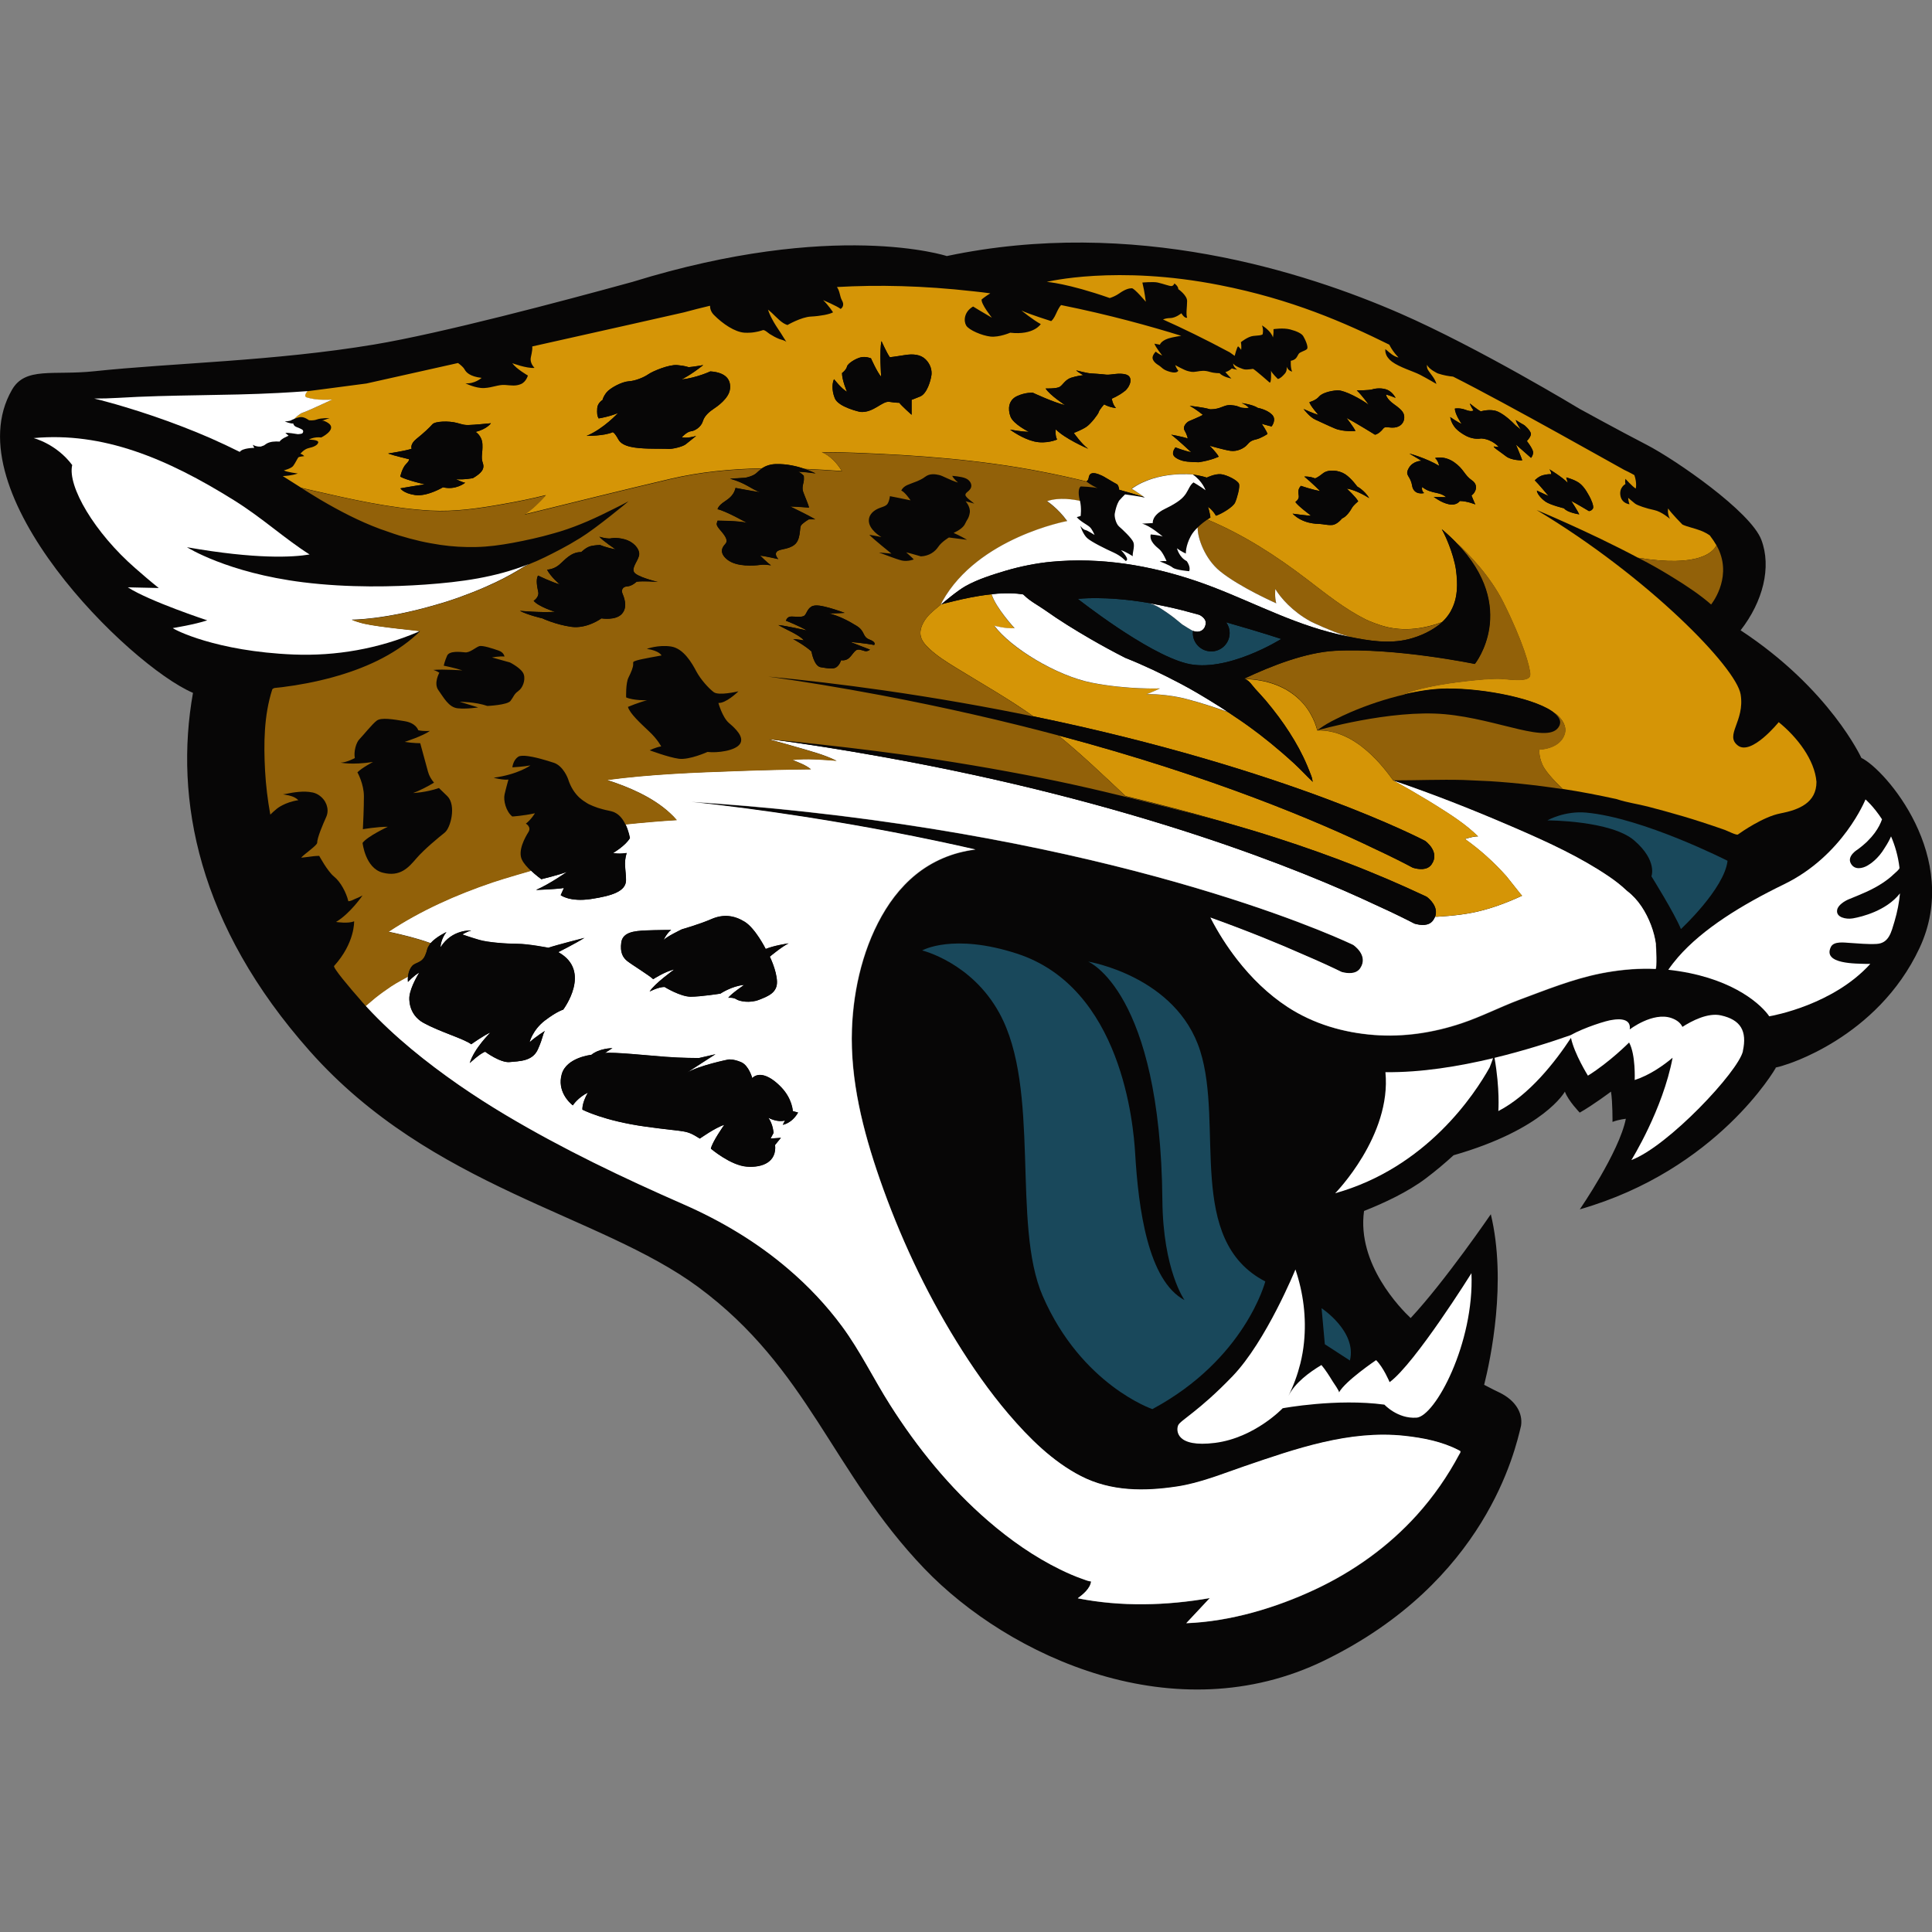
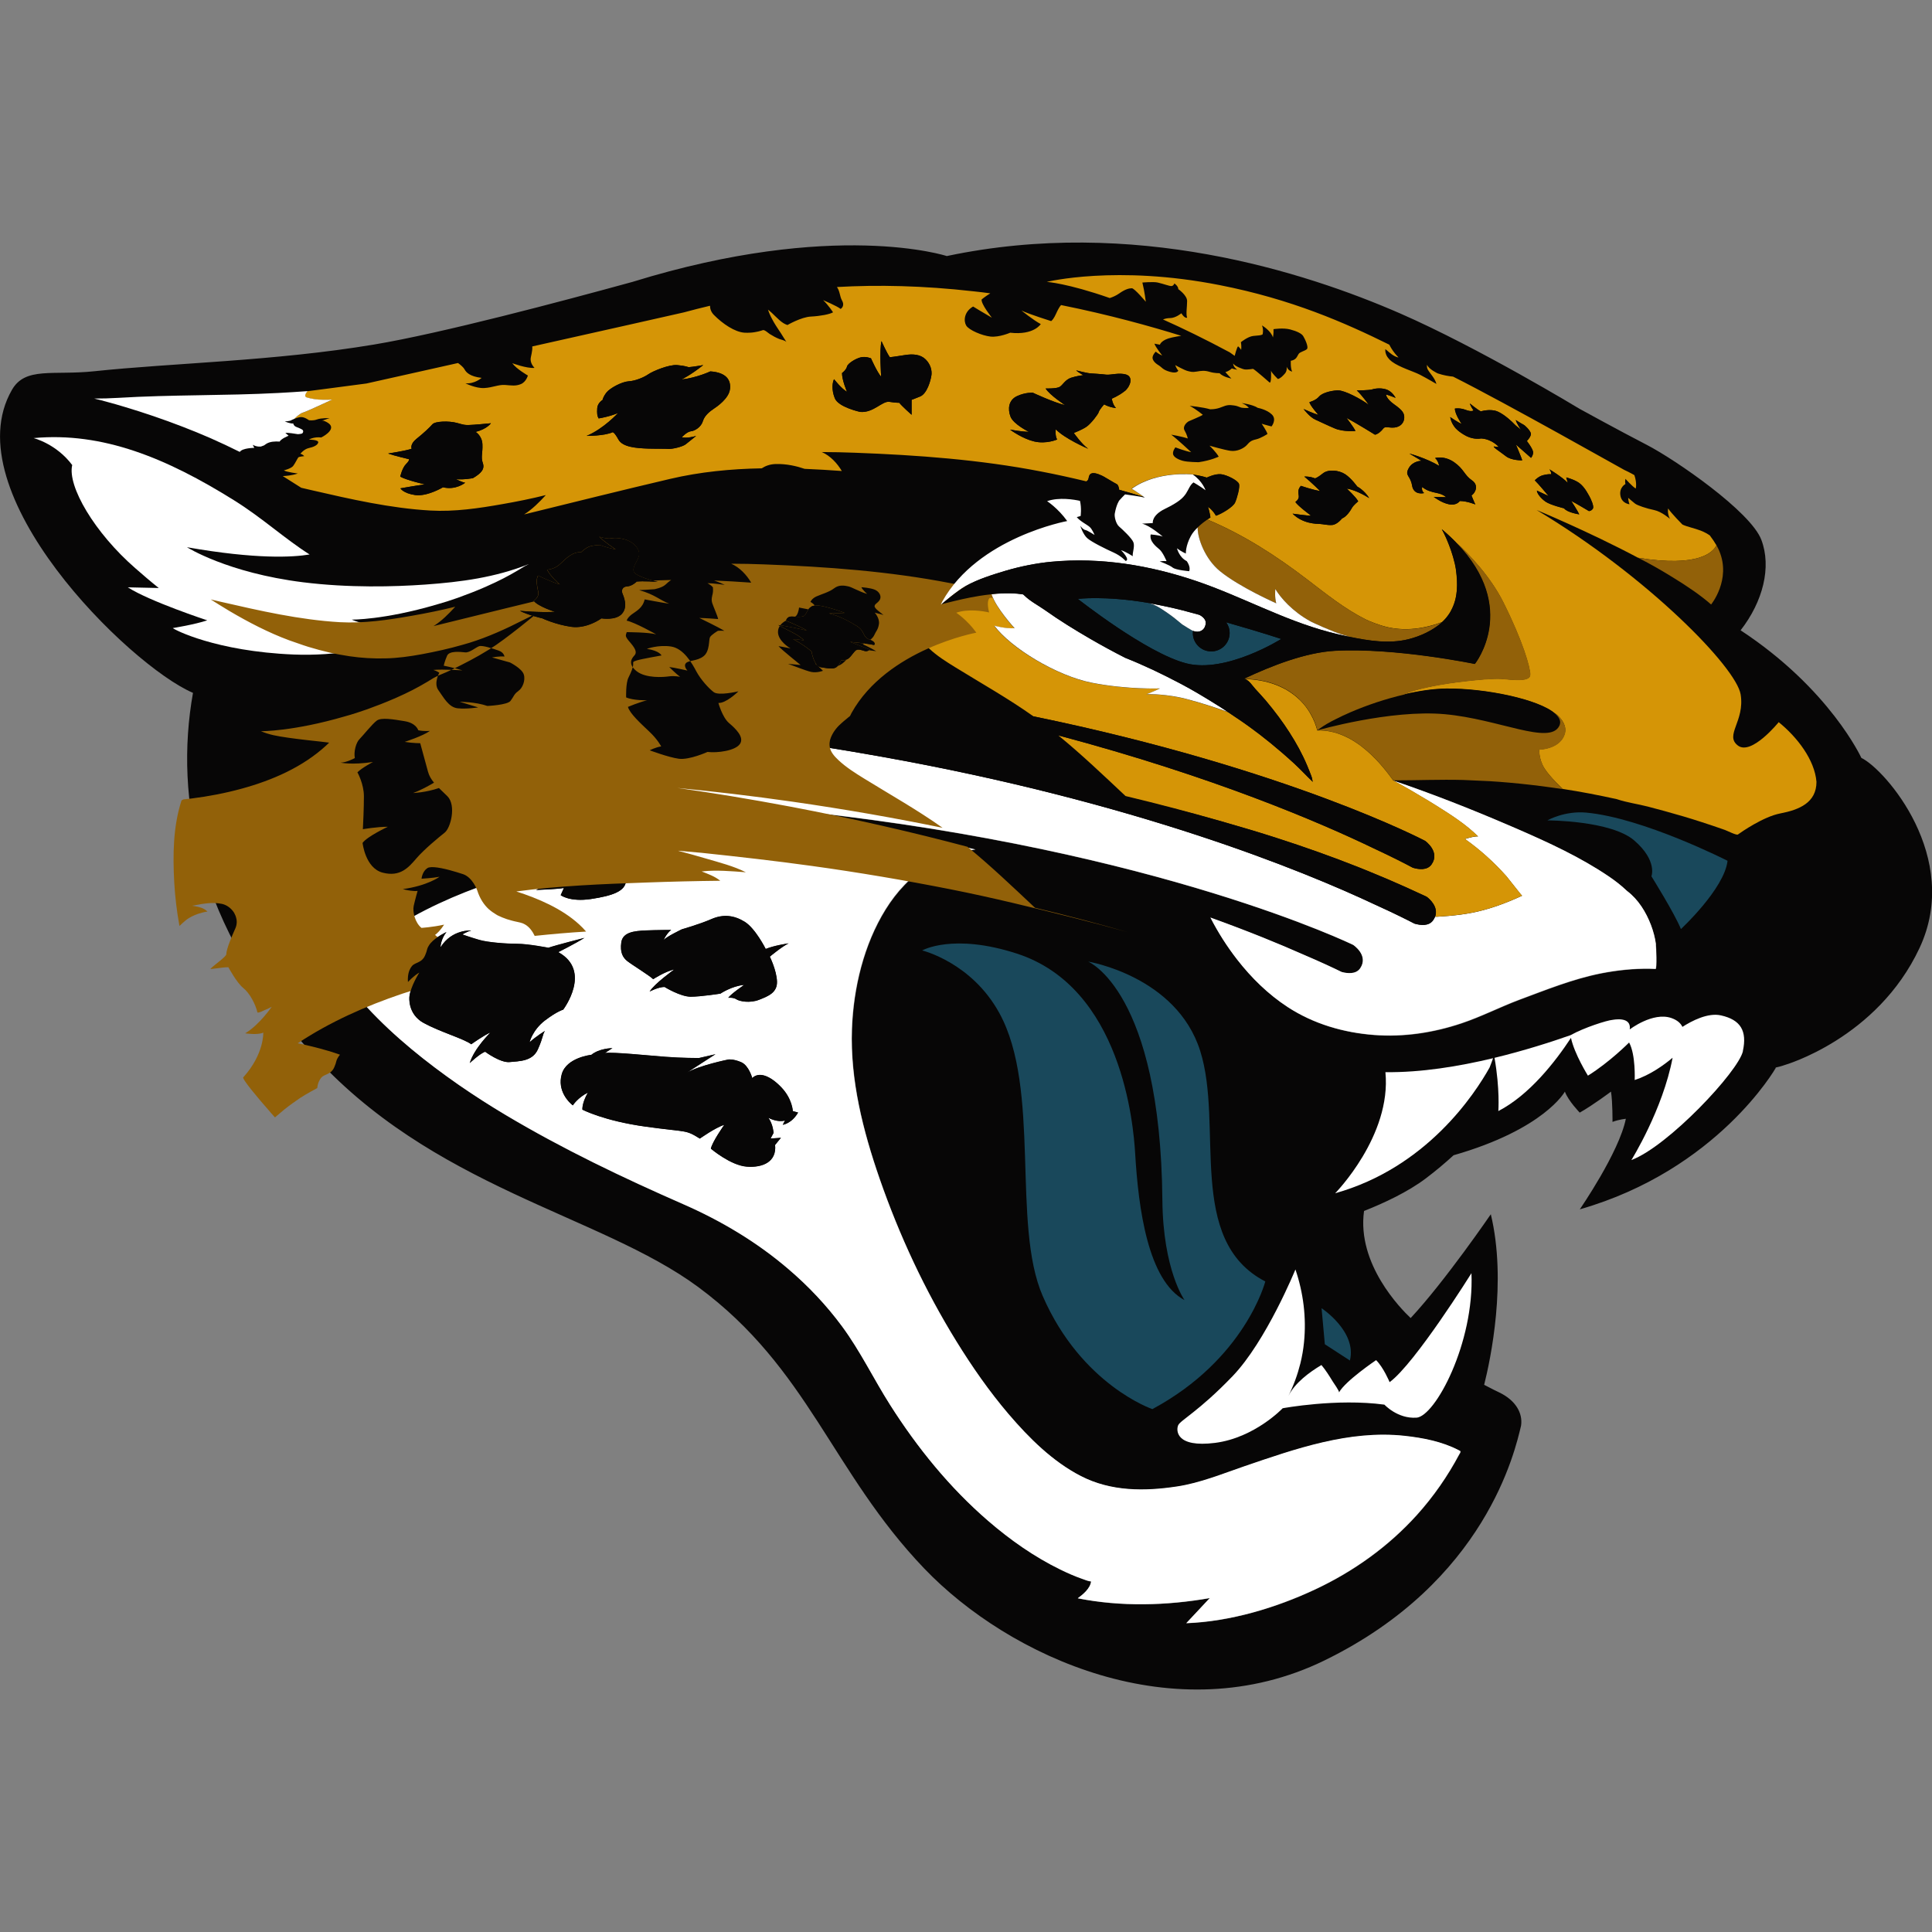
<svg xmlns="http://www.w3.org/2000/svg" id="Layer_1" viewBox="0 0 450 450">
  <rect x="0" y="0" width="450" height="450" fill="#808080" stroke="none" />
  <defs>
    <style>.cls-1{fill:none;}.cls-2{clip-path:url(#clippath);}.cls-3{fill:#fff;}.cls-4{fill:#926109;}.cls-5{fill:#d59506;}.cls-6{fill:#070606;}.cls-7{fill:#19485b;}</style>
    <clipPath id="clippath">
      <rect class="cls-1" y="56.48" width="450" height="337.03" />
    </clipPath>
  </defs>
  <g class="cls-2">
    <path class="cls-6" d="M146.15,223.9c1.07,.84,5.15,3.35,5.99,4.18,0,0,2.75-1.8,4.91-2.27,0,0-4.67,3.35-5.74,5.15,0,0,2.03-1.07,3.47-1.07,0,0,3.71,2.27,6.09,2.27s6.94-.72,6.94-.72c0,0,2.63-1.78,5.52-2.03,0,0-3.01,2.03-3.72,3,0,0,1.2-.12,1.92,.36,.71,.47,3.11,.95,5.27,.11,2.15-.84,4.29-1.67,4.18-4.31-.12-2.63-1.67-5.74-1.67-5.74,0,0,2.82-2.36,4.38-3.1-.37,.05-3.43,.51-5.34,1.3,0,0-2.38-4.79-4.91-6.34-2.52-1.55-5.03-1.8-7.78-.6-2.76,1.2-6.84,2.36-6.84,2.36,0,0-3.77,1.81-4.27,2.53,.07-.17,.76-1.6,1.77-2.38,0,0-3.46,.01-5.99,.12-2.51,.11-5.25,.36-5.62,2.75-.35,2.4,.36,3.59,1.44,4.43h0Zm35.76,29.31c-2.62-2.72-5.18-3.62-6.72-2.11,0,0-.77-2.9-2.55-3.68-1.78-.79-3-.64-3-.64,0,0-6.94,1.39-9.8,3.15,.56-.36,5.15-3.33,6.79-4.38l-3.86,.89s-4.06,.01-7.83-.29c-3.76-.29-12.44-1.19-14.05-.87,0,0,1.09-.75,1.73-1.14-.17,0-3.02,.02-4.91,1.55,0,0-5.78,.6-6.89,4.49-1.12,3.91,1.75,6.68,2.58,7.29,0,0,1.16-1.82,3.51-2.97,0,0-1.34,2.16-1.29,3.96,0,0,4.93,2.61,14.77,3.97,9.85,1.36,9.14,.64,12.59,2.78,0,0,3.66-2.58,5.68-3.2,0,0-2.85,4.04-3.11,5.55,0,0,4.57,3.89,8.34,4.18,3.78,.3,7.01-1.16,6.62-5.05l1.36-1.67-2.41,.17,.7-1.31s-.11-1.98-1.21-3.52c.19,.1,2.07,1.12,3.86,.64l-.52,.99s2.06-.24,3.58-2.85l-1.25-.34s-.1-2.87-2.73-5.59h0Zm158.03,85.5c-2.71,5.1-6.03,9.89-9.9,14.18-6.6,7.33-14.73,13.13-23.63,17.31-9.25,4.34-19.8,7.5-30.08,7.9,1.83-1.96,3.67-3.91,5.48-5.85-10.12,1.76-20.62,2.05-30.75,.05,1.24-.91,2.91-2.3,3.1-3.92-.7-.06-1.45-.4-2.1-.62-1.73-.61-3.42-1.35-5.07-2.16-6.08-2.97-11.68-6.91-16.8-11.33-8.96-7.74-16.51-17.05-22.85-27.03-3.83-6.03-6.93-12.51-11.17-18.26-3.64-4.93-7.88-9.41-12.53-13.38-7.28-6.24-15.59-11.2-24.34-15.04-14.13-6.19-28.15-12.88-41.41-20.78-3.73-2.22-7.39-4.57-10.97-7.04-7.6-5.29-15.02-11.22-21.32-18.01-.07-.07-.22-.24-.42-.46,.17-.15,1.51-1.3,2.2-1.86,1.19-.95,2.42-1.83,3.68-2.68,1.19-.81,3.93-2.27,3.93-2.27,.01,0,.03-.01,.04-.02v.04c-.04,.39-.05,.8-.01,1.27,0,0,1.37-1.5,2.65-2.2,0,0-2.07,3.23-2.31,5.65,0,0-.46,4.03,3.34,6.1,3.79,2.07,9.46,3.69,11.07,4.96,0,0,2.88-2.07,4.49-2.76,0,0-3.81,3.68-4.84,7.14,0,0,2.31-2.18,3.58-2.65,0,0,3.57,2.65,5.75,2.41,2.18-.22,5.3-.11,6.56-3,1.27-2.87,1.04-3.33,1.62-4.26,0,0-2.08,1.27-3.58,2.65,0,0,.7-2.87,3.58-5.07,2.87-2.18,4.27-2.53,4.27-2.53,0,0,6.8-9-1.15-13.38,0,0,3.91-1.96,6.1-3.33,0,0-6.35,1.61-8.42,2.3,0,0-4.72-.92-7.25-.92s-6.91-.34-8.87-.92c-1.96-.57-3.92-1.26-3.92-1.26,0,0,1.15-.69,2.07-.92,0,0-4.47-.34-7.11,3.86-.01,0-.02,0-.04-.01,.01-.34,.16-1.96,1.39-3.49,0,0-2.35,1.07-3.67,2.56-.01,0-.04-.01-.04-.01-.87-.32-1.76-.6-2.65-.87-1.41-.42-2.85-.8-4.28-1.14-.95-.22-1.91-.45-2.88-.64,7.49-4.96,15.78-8.65,24.3-11.53,2.85-.96,8.89-2.68,8.89-2.68,1.21,1.15,2.43,2.02,2.43,2.02,0,0,4.06-.97,6-1.73,0,0-4.07,2.86-7.24,4.23,0,0,4.83-.16,6.49-.46l-.75,1.67s2.11,1.65,7.08,.9c4.97-.75,8.14-1.81,8.14-4.38s-.61-3.77,.15-6.33c0,0-1.81,.3-3.17,0,0,0,2.87-1.66,3.92-3.46,0,0-.26-1.62-1.05-3.23h-.01c3.98-.44,7.99-.79,11.97-1.02-.5-.59-1.04-1.14-1.61-1.66-4.01-3.69-9.61-6.07-14.64-7.68,10.01-1.34,20.13-1.73,30.21-2.08,5.77-.21,11.53-.35,17.29-.41-1.21-1.01-2.88-1.6-4.33-2.17,3.38-.39,6.91-.06,10.3,.19-2.88-1.45-6.15-2.27-9.24-3.18-2.17-.64-4.36-1.25-6.54-1.82,.04,0,.15,.01,.26,.01,.1,.01,.2,.02,.25,.02,.01,.01,.04,.01,.05,.01,7.94,1.05,16.36,2.38,25.59,4.03,59.14,10.55,98.15,26.51,115.15,34.51,4.49,2.03,7.55,3.58,9.11,4.39,1.41,.41,3.37,.64,4.36-.8,.19-.26,.32-.54,.42-.8v-.02c.19,.02,.32,.04,.42,.02,3.71-.22,7.33-.59,10.92-1.57,1.01-.27,2.01-.59,3.01-.92,2.03-.7,4.01-1.52,5.95-2.42-.1,0-3.3-4.14-3.67-4.56-2.87-3.22-6.09-6.15-9.64-8.65,.47-.14,.99-.29,1.5-.41,.51-.12,1.05-.2,1.56-.19-2.85-2.82-6.37-5.07-9.71-7.16-1.24-.8-2.51-1.55-3.77-2.28-.36-.21-.72-.44-1.09-.65-.25-.15-.51-.31-.77-.46-1.45-.84-2.91-1.66-4.38-2.45,9.04,3.07,18,6.59,26.79,10.37,.67,.29,1.34,.57,2,.86,7.34,3.18,14.78,6.6,21.39,11.1,1.46,.99,2.85,2.07,4.11,3.27,.05,.05,.09,.07,.14,.12,2.6,1.96,4.39,4.91,5.54,7.91,.55,1.46,.96,3,1.16,4.54,.07,.52,.27,5.7-.07,5.69-.47-.02-.95-.04-1.42-.05-3.77-.05-7.54,.35-11.23,1.07-6.6,1.31-12.76,3.81-19.03,6.14-4.54,1.7-8.87,3.94-13.49,5.49-6.54,2.2-13.44,3.26-20.36,2.73-7.14-.54-14.12-2.57-20.13-6.49-4.56-2.97-8.47-6.81-11.79-11.08-2.37-3.06-4.46-6.33-6.22-9.77,9.07,3.27,16.21,6.22,21.36,8.5,4.54,1.93,7.64,3.41,9.21,4.18,1.41,.39,3.38,.56,4.34-.89,2-3.02-1.66-5.43-1.66-5.43,0,0-44.92-21.93-127.26-30.98-9.67-1.06-18.63-1.81-26.9-2.32,8.13,.87,16.9,2.01,26.37,3.48,14.47,2.25,27.75,4.86,39.8,7.6-1.32,.17-2.62,.42-3.91,.76-2.48,.66-4.86,1.67-7.06,3.01-4.11,2.5-7.43,6.12-9.95,10.17-5.09,8.19-7.5,18.31-7.85,27.87-.42,11.91,2.58,23.71,6.45,34.87,4.59,13.23,10.52,25.97,17.89,37.89,3.66,5.93,7.65,11.66,12.16,16.95,4.78,5.59,10.25,11.03,16.84,14.43,7.01,3.61,14.79,3.58,22.39,2.43,5.35-.81,10.55-2.95,15.64-4.69,11.97-4.09,24.5-8.5,37.36-7.11,4.24,.46,8.76,1.34,12.58,3.33,.59,.27,.51,.3,.19,.92h0Zm93.61-162.17s-7.31-16.05-28.13-29.73c5.22-6.69,7.24-14.73,4.83-21.08-2.5-6.6-20.02-18.66-26.62-22.08-6.6-3.41-15.71-8.42-15.71-8.42,0,0-23.42-14.2-41.81-22.23-22.18-9.66-62.13-22.53-105.58-13.36,0,0-26.07-8.55-73.22,6.02-16.49,4.53-44.48,11.97-60.19,14.59-23.26,3.88-46.87,4.28-65.15,6.22-9.64,1.02-16.05-1.11-19.18,4.32-13.77,23.85,27.28,64.22,42.16,70.59-4.41,24.8,1.19,54.14,27.22,83.46,28.31,31.9,67.47,37.96,90.44,54.92,25.77,19.03,31.12,43.07,52.65,65.56,19.81,20.69,58.53,38.34,93.21,21.44,37.62-18.34,44.45-48.94,45.81-54.68,.45-2.93-1.25-5.9-5.03-7.73-.64-.3-1.9-.92-3.56-1.8,1.5-5.99,5.32-24.01,1.55-39.73,0,0-10.63,15.56-18.67,24.18-2.25-2.11-12.57-12.56-10.86-24.94,4.72-1.87,10.2-4.43,14.38-7.58,2.41-1.82,4.54-3.63,6.48-5.4,21.17-6.07,25.92-14.82,25.92-14.82,.79,2.15,3.46,4.89,3.46,4.89,3.12-1.76,7.28-4.89,7.28-4.89,.4,2.55,.35,7.05,.35,7.05,1.57-.59,3.11-.72,3.11-.72-1.57,7.83-10.73,21.09-10.73,21.09,32.11-9.2,45.63-32.91,45.63-32.91v-.12c1.2-.25,2.05-.57,2.05-.57,0,0,21.56-6.13,31.45-27.26,9.9-21.13-8-41.61-13.52-44.28h0Zm-277.22,40.07s-3.46,.01-5.99,.12c-2.51,.11-5.25,.36-5.62,2.75-.35,2.4,.36,3.59,1.44,4.43,1.07,.84,5.15,3.35,5.99,4.18,0,0,2.75-1.8,4.91-2.27,0,0-4.67,3.35-5.74,5.15,0,0,2.03-1.07,3.47-1.07,0,0,3.71,2.27,6.09,2.27s6.94-.72,6.94-.72c0,0,2.63-1.78,5.52-2.03,0,0-3.01,2.03-3.72,3,0,0,1.2-.12,1.92,.36,.71,.47,3.11,.95,5.27,.11,2.15-.84,4.29-1.67,4.18-4.31-.12-2.63-1.67-5.74-1.67-5.74,0,0,2.82-2.36,4.38-3.1-.37,.05-3.43,.51-5.34,1.3,0,0-2.38-4.79-4.91-6.34-2.52-1.55-5.03-1.8-7.78-.6-2.76,1.2-6.84,2.36-6.84,2.36,0,0-3.77,1.81-4.27,2.53,.07-.17,.76-1.6,1.77-2.38h0Zm25.59,36.61c-2.62-2.72-5.18-3.62-6.72-2.11,0,0-.77-2.9-2.55-3.68-1.78-.79-3-.64-3-.64,0,0-6.94,1.39-9.8,3.15,.56-.36,5.15-3.33,6.79-4.38l-3.86,.89s-4.06,.01-7.83-.29c-3.76-.29-12.44-1.19-14.05-.87,0,0,1.09-.75,1.73-1.14-.17,0-3.02,.02-4.91,1.55,0,0-5.78,.6-6.89,4.49-1.12,3.91,1.75,6.68,2.58,7.29,0,0,1.16-1.82,3.51-2.97,0,0-1.34,2.16-1.29,3.96,0,0,4.93,2.61,14.77,3.97,9.85,1.36,9.14,.64,12.59,2.78,0,0,3.66-2.58,5.68-3.2,0,0-2.85,4.04-3.11,5.55,0,0,4.57,3.89,8.34,4.18,3.78,.3,7.01-1.16,6.62-5.05l1.36-1.67-2.41,.17,.7-1.31s-.11-1.98-1.21-3.52c.19,.1,2.07,1.12,3.86,.64l-.52,.99s2.06-.24,3.58-2.85l-1.25-.34s-.1-2.87-2.73-5.59h0Zm232.38-84.97s-6.35,7.84-9.5,5.43c-3.16-2.41,1.65-5.63,.64-11.91-1-6.27-21.56-27.38-47.52-42.96,0,0,12.01,4.97,23.61,11.12,.09,.05,.19,.09,.27,.14,2.56,1.3,5.27,2.85,7.8,4.42,3.48,2.12,6.62,4.27,8.95,6.33,0,0,4.72-5.75,1.9-12.47-.15-.37-.35-.76-.56-1.15-.02-.05-.06-.1-.09-.15-.44-.76-.96-1.54-1.56-2.32-.52-.35-1.27-.79-2.11-1.11-1.64-.62-3.18-.89-4.27-1.42,0,0-2.5-2.53-3.33-3.74,0,0-.26,1.11,.42,2.42,0,0-1.92-1.68-3.68-2.06-1.76-.36-3.88-1.07-4.43-1.49-.54-.41-1.62-1.36-1.62-1.36,0,0,.05,.86,.31,1.5,0,0-1.81-.14-2.12-2.03-.31-1.9,1.17-2.67,1.17-2.67,0,0-.14-.54,0-1.21,0,0,1.62,1.8,2.4,2.26,0,0,.35-1.15-.31-3.12-.2-.11-.4-.22-.6-.34-.6-.32-1.19-.62-1.73-.87-.46-.21-27.21-15.38-39.89-21.74-.94-.09-2.22-.29-3.58-.75,0,0-2.12-.99-2.47-2,0,0-.15,.52,.16,1.1,.54,.97,1.67,2.01,2.01,3.36,0,0-2.11-1.25-3.84-2.15-1.52-.79-4.72-1.7-6.53-3.05-.37-.27-.66-.56-.86-.84-.07-.09-.14-.16-.2-.25-.19-.27-.3-.55-.37-.79-.04-.11-.05-.21-.07-.31,0-.05-.03-.09-.03-.14-.02-.14-.02-.25-.02-.34,0-.15,.01-.24,.01-.24,.06,.04,.06,.05,.1,.07,.01,.02,.05,.05,.09,.07,.02,.02,.07,.06,.12,.1,.76,.65,1.57,1.37,2.52,1.64,.06,.02,.15,.05,.24,.06-.04-.04-.05-.07-.09-.11-.02-.04-.06-.07-.1-.11-.07-.07-.15-.17-.24-.27-.49-.54-1.16-1.4-1.72-2.5-10.36-5.13-22.74-10.58-39.49-13.88-24.1-4.76-40.28-.75-40.28-.75,0,0,4.76,.29,14.67,3.76,.62-.2,1.46-.54,2.2-1.06,1.42-1.02,2.35-1.22,2.96-1.22s3.25,3.15,3.25,3.15c0,0-.29-2.43-.8-4.48,0,0,2.6-.22,3.58,0,1.45,.34,2.65,.82,3.16,.82s.72-.61,.72-.61c0,0,.91,.6,.91,1.32,0,0,2.05,1.42,2.05,2.76s-.31,3.06,0,3.88c0,0-.51,.3-1.34-1.02,0,0-1.32,1.12-2.65,1.12-.62,0-1.19,.15-1.62,.32,4.57,2.05,9.74,4.56,15.55,7.66,0,0,.66,.46,1.15,.82,0,0,.47-1.93,.79-2.23,0,0,.6,.54,.72,.85,0,0,.11-.85-.06-1.81,0,0,1.62-1.32,2.88-1.45,1.27-.12,1.76-.12,2.17-.36,0,0,.29-1.01-.14-2.1,0,0,2.12,1.24,2.55,2.82,0,0,.19-.96,.12-1.93,0,0,2.22-.36,3.86,.06,1.62,.41,2.72,.97,3.08,1.57,.36,.6,1.37,2.62,.81,3.06-.57,.44-1.6,.61-1.91,1.1-.3,.47-.41,.9-.84,1.2-.41,.3-.97,.37-.97,.37,0,0-.11,1.67,.31,2.52,0,0-.86-.11-1.29-1.14,0,0,.2,.95-.41,1.62-.6,.66-1.01,1.07-1.61,1.25,0,0-1.49-1.41-1.61-1.96,0,0,.16,3.33-.41,2.71,0,0-3.13-2.77-3.76-3.11,0,0-1.35,.2-1.88,.14-.55-.05-2.41-.77-2.77-1.39,0,0-.06,.72,.96,1.45,0,0-.92-.15-1.27-.31,0,0-.54,.61-1.5,.86,0,0,.96,1.09,1.39,1.5,0,0-1.9-.34-2.76-1.25,0,0-1.1,.05-2.31-.31-1.2-.36-1.93-.24-3.02-.06-1.09,.17-1.26,.06-2.05-.12-.79-.17-2.95-1.39-2.95-1.39,0,0,.36,.96,.72,1.27,0,0-.19,.79-1.93,.3-1.75-.49-1.81-1.02-2.71-1.57-.91-.54-1.51-1.32-1.32-1.98,.17-.66,.72-1.15,.72-1.15,0,0,.54,.49,1.5,.91,0,0-1.62-2.05-1.81-2.77,0,0,.85,.17,1.27,.24,0,0,.3-1.15,2.83-1.68,.85-.19,1.56-.3,2.13-.39-6.98-2.18-16.73-4.91-27.98-7.16-.19,.21-.34,.42-.47,.65-.16,.26-.3,.54-.44,.82-.41,.85-.72,1.71-1.39,2.27,0,0-5.23-1.64-6.91-2.47,0,0,2.65,2.17,4.49,3.16,0,0-1.59,2.63-7.13,2.02,0,0-2.56,1.11-4.57,.9-2-.21-5.04-1.54-5.67-2.56-.62-1.05-.55-3.19,1.6-4.44,0,0,2.93,1.78,4.38,2.61,0,0-2.58-3.22-2.38-4.26,0,0,.92-.76,2.02-1.42-1.29-.17-2.58-.34-3.89-.47-11.84-1.34-22.32-1.54-31.82-1,.75,1.09,.6,2.1,1.2,3.18,.72,1.32-.34,1.92-.34,1.92-.8-.65-4.09-2.05-4.09-2.05,1.25,1.19,2.32,2.83,2.32,2.83-.8,.46-2.9,.87-5.15,.99-2.26,.1-5.47,1.97-5.47,1.97-1.35-.4-2.5-1.77-3.63-2.82-.21-.19-.41-.35-.56-.49-.05-.05-.11-.09-.15-.12-.04-.02-.06-.05-.09-.07-.04-.01-.07-.05-.11-.07,.05,.05,.1,.24,.14,.36,0,.01,0,.02,.01,.04,0,.01,0,.02,.01,.04,.07,.2,.15,.39,.22,.57,.16,.37,.34,.76,.54,1.12,.57,1.1,1.26,2.13,1.95,3.16,.01,.01,.02,.05,.04,.06,.29,.46,.55,.89,.77,1.24,.1,.14,.19,.26,.26,.4,.02,.04,.04,.06,.05,.09,.04,.05,.06,.09,.09,.14,.04,.07,.07,.11,.1,.15,.01,.02,.04,.06,.05,.09,.04,.04,.05,.08,.06,.1-.29-.36-1.19-.54-1.62-.69-.02-.01-.05-.01-.07-.02-.75-.3-1.45-.69-2.13-1.12-.01-.01-.02-.03-.04-.03-.31-.22-1.22-1.05-1.6-.91,0,0-.07,.01-.22,.07-.04,.01-.1,.01-.15,.04-.09,.04-.19,.06-.29,.09-.11,.02-.22,.05-.36,.09-.11,.04-.24,.06-.37,.09-.16,.02-.35,.06-.54,.1-.32,.05-.64,.09-.96,.11h-.05c-.4,.01-.85,.02-1.3,.01-2.32-.14-5.15-2.11-7.13-4.11-.71-.7-.94-1.47-.95-2.18-2.06,.49-4.08,1-6.05,1.54-2.95,.69-18.97,4.27-35.35,7.95,.1,1.14-.37,2.36-.37,3,0,1.14,.91,2,.91,2-1.87,.15-5.18-1.1-5.18-1.1,.94,1.34,3.63,2.87,3.63,2.87,0,0-.39,1.49-1.62,2-1.24,.51-2.17,.31-3.71,.2-1.55-.1-2.88,.62-4.84,.72-1.96,.1-4.36-1.11-4.36-1.11,2.16,.2,3.77-1.26,3.77-1.26-2.77-.31-3.63-1.34-3.94-1.95-.22-.45-.91-1.06-1.55-1.51-12.02,2.68-21.32,4.77-21.32,4.77-7.63,1.02-13.78,1.8-13.78,1.8-2.26,.16-4.53,.3-6.79,.42-12.44,.66-24.9,.37-37.32,1.14-1.85,.11-3.67,.16-5.52,.16h-.08c1.01,.22,2.02,.5,3.02,.77,1.36,.36,2.71,.75,4.06,1.16,4.54,1.36,9.05,2.9,13.49,4.62,2.2,.85,4.38,1.75,6.54,2.68,2.3,1.01,4.57,2.07,6.8,3.2,.61-.94,3.37-.94,3.37-.94l-.35-.72s.77,.49,1.74,.42c.07,0,.12-.01,.19-.02,.26-.1,.5-.19,.7-.26,.31-.2,.57-.47,1.19-.67,1.02-.36,2.45-.21,2.45-.21,.39-.7,2.1-1.37,2.1-1.37-.34-.31-.75-.65-.75-.65,.69-.11,2.26,.21,2.92,.29,.45-.04,.81-.07,.95-.15,.02-.01,.04-.02,.06-.04,.19-.15,.31-.46,.14-.74-.32-.3-1.05-.52-1.55-.75-.57-.26-.64-.64-.65-.75-.01-.01-.01-.02-.02-.05-.6,.12-1.97-.46-1.97-.46,0,0,1.15-.06,1.45-.26,.14-.08,.41-.21,.76-.34,.42-.2,.96-.37,1.46-.44,.91-.11,2,.72,2,.72,0,0,.96,.18,1.92-.19,.99-.34,3-.3,2.9-.27-.62,.11-1.25,.54-1.85,.54,.49,0,1.15,.34,1.54,.61,1.79,1.21-.47,2.78-1.64,3.34-1.77-.2-2.87,.5-2.87,.5,0,0,2.28,0,2.17,.66-.12,.66-1.15,1.09-2.23,1.32-1.09,.24-1.93,1.32-1.93,1.32,.49,.06,.91,.54,.91,.54,0,0-1.15,.12-1.32,.25-.19,.11-.79,1.45-1.27,2.05-.47,.6-2.16,1.02-2.16,1.02,.77,.42,3.25,.72,3.25,.72-1.36,.49-2.96,.57-3.51,.6,.39,.24,4.16,2.63,4.29,2.72,.01,0,.01,.01,.03,.01,.2,.14,3.27,2.06,4.33,2.68,4.47,2.63,9.07,5.03,13.94,6.84,1.47,.49,2.93,1.05,4.42,1.51,1.65,.51,3.32,.95,4.99,1.34,1.54,.35,3.1,.62,4.64,.86,2.77,.41,5.59,.57,8.39,.5,2.82-.06,5.63-.45,8.41-.96,3.22-.6,6.42-1.3,9.56-2.21,.52-.14,1.04-.3,1.55-.45,4.34-1.34,8.55-3.26,12.61-5.33,1.06-.52,2.12-1.06,3.16-1.62,.04-.01,.06-.04,.07-.05,.02,0,.05-.01,.07-.02-.06,.07-7.54,6.28-11.21,8.52-.8,.49-1.61,.97-2.43,1.45-1.34,.76-2.71,1.49-4.08,2.18-1.17,.61-2.35,1.17-3.53,1.7-.62,.27-1.25,.54-1.88,.79-.04,.01-.06,.04-.1,.05-7.79,3.1-15.73,4.16-24.11,4.76-7.21,.51-17.72,.8-28.47-.54-17.67-2.21-27.01-8.15-27.01-8.15,16.14,2.83,24.68,2.33,28.56,1.69-5.89-3.74-10.96-8.46-17.55-12.59-15.75-9.84-30.64-16-46.74-14.52,0,0,5.28,1.3,9,6.28-1.16,4.89,5.18,15.75,14.74,24.06,1.66,1.45,3.46,3.01,5.42,4.57-1.72-.04-7.2-.16-7.2-.16,5.07,3.28,18.5,7.7,18.5,7.7-2.95,.99-8.01,1.8-8.01,1.8,.32,.37,10.02,5.4,28.1,6.15,9.91,.4,19.77-1.34,28.91-5.2,.09-.04,.15-.07,.21-.1,.15-.09,.24-.14,.29-.16,.04-.01,.06-.01,.07-.02-.02,.02-.25,.27-.72,.7-5.49,5.03-12.51,8.08-19.65,10.04-3.84,1.05-7.78,1.81-11.73,2.3-.61,.07-1.21,.14-1.84,.2-.25,.09-.42,.2-.49,.34-1.95,6.08-2.01,12.64-1.67,18.96,.19,3.4,.6,6.78,1.21,10.14,.01,.01,.01,.04,.01,.05,.44-.44,.96-.91,1.56-1.4,0,0,1.81-1.5,4.97-1.96,0,0-.04-.05-.14-.12-.04-.04-.09-.09-.14-.12-.67-.57-1.71-.86-2.62-1-.25-.06-.49-.09-.7-.11,.06,0,.27-.05,.6-.1,1.97-.41,4.31-.77,6.22-.36,.05,0,.09,0,.14,.02,1.16,.26,2.18,1.04,2.81,2.03,.06,.11,.11,.21,.16,.31,.07,.14,.14,.27,.19,.41,.01,.04,.02,.07,.04,.1,.05,.14,.1,.29,.12,.42,.04,.14,.06,.27,.09,.41,0,.02,.01,.06,.01,.09,.01,.14,.03,.29,.03,.42,0,.51-.1,1.02-.32,1.51-.75,1.66-2.11,4.83-2.11,6.03,0,.55-2.83,2.52-3.59,3.3-.05,.05-.09,.1-.12,.14,.07,0,.16-.01,.24-.01,.05-.01,.12-.01,.19-.02,.84-.07,1.66-.22,2.5-.31,.46-.04,.89-.07,1.22-.07h.04s1.95,3.62,3.46,4.83c1.51,1.2,2.86,3.76,3.32,5.72,.01,0,.04,.01,.05,.01,.19,.01,.4-.05,.62-.14,.02-.01,.05-.02,.08-.02,.07-.02,.16-.06,.26-.11,.26-.11,.49-.22,.56-.26,.29-.11,.56-.24,.85-.36,.24-.11,.51-.26,.81-.41l.08-.04s-2.85,4.19-6.17,6.17c.21,.04,2.86,.42,4.17-.14,.01,0,.02-.01,.04-.01,0,0,.22,5.01-4.66,10.4-.34,.37,3.63,5.08,6.07,7.84,.1,.11,.19,.21,.27,.32,.07,.09,.16,.17,.21,.25,.19,.21,.37,.41,.51,.56,.15,.19,.26,.31,.32,.37,.17-.15,1.51-1.3,2.2-1.86,1.19-.95,2.42-1.83,3.68-2.68,1.19-.81,3.93-2.27,3.93-2.27,.01,0,.03-.01,.04-.02v.04c-.04,.39-.05,.8-.01,1.27,0,0,1.37-1.5,2.65-2.2,0,0-2.07,3.23-2.31,5.65,0,0-.46,4.03,3.34,6.1,3.79,2.07,9.46,3.69,11.07,4.96,0,0,2.88-2.07,4.49-2.76,0,0-3.81,3.68-4.84,7.14,0,0,2.31-2.18,3.58-2.65,0,0,3.57,2.65,5.75,2.41,2.18-.22,5.3-.11,6.56-3,1.27-2.87,1.04-3.33,1.62-4.26,0,0-2.08,1.27-3.58,2.65,0,0,.7-2.87,3.58-5.07,2.87-2.18,4.27-2.53,4.27-2.53,0,0,6.8-9-1.15-13.38,0,0,3.91-1.96,6.1-3.33,0,0-6.35,1.61-8.42,2.3,0,0-4.72-.92-7.25-.92s-6.91-.34-8.87-.92c-1.96-.57-3.92-1.26-3.92-1.26,0,0,1.15-.69,2.07-.92,0,0-4.47-.34-7.11,3.86-.01,0-.02,0-.04-.01,.01-.34,.16-1.96,1.39-3.49,0,0-2.35,1.07-3.67,2.56-.01,0-.04-.01-.04-.01-.87-.32-1.76-.6-2.65-.87-1.41-.42-2.85-.8-4.28-1.14-.95-.22-1.91-.45-2.88-.64,7.49-4.96,15.78-8.65,24.3-11.53,2.85-.96,8.89-2.68,8.89-2.68,1.21,1.15,2.43,2.02,2.43,2.02,0,0,4.06-.97,6-1.73,0,0-4.07,2.86-7.24,4.23,0,0,4.83-.16,6.49-.46l-.75,1.67s2.11,1.65,7.08,.9c4.97-.75,8.14-1.81,8.14-4.38s-.61-3.77,.15-6.33c0,0-1.81,.3-3.17,0,0,0,2.87-1.66,3.92-3.46,0,0-.26-1.62-1.05-3.23h-.01c3.98-.44,7.99-.79,11.97-1.02-.5-.59-1.04-1.14-1.61-1.66-4.01-3.69-9.61-6.07-14.64-7.68,10.01-1.34,20.13-1.73,30.21-2.08,5.77-.21,11.53-.35,17.29-.41-1.21-1.01-2.88-1.6-4.33-2.17,3.38-.39,6.91-.06,10.3,.19-2.88-1.45-6.15-2.27-9.24-3.18-2.17-.64-4.36-1.25-6.54-1.82,.04,0,.15,.01,.26,.01,.1,.01,.2,.02,.25,.02,.01,.01,.04,.01,.05,.01,7.94,1.05,16.36,2.38,25.59,4.03,59.14,10.55,98.15,26.51,115.15,34.51,4.49,2.03,7.55,3.58,9.11,4.39,1.41,.41,3.37,.64,4.36-.8,.19-.26,.32-.54,.42-.8v-.02c.19,.02,.32,.04,.42,.02,3.71-.22,7.33-.59,10.92-1.57,1.01-.27,2.01-.59,3.01-.92,2.03-.7,4.01-1.52,5.95-2.42-.1,0-3.3-4.14-3.67-4.56-2.87-3.22-6.09-6.15-9.64-8.65,.47-.14,.99-.29,1.5-.41,.51-.12,1.05-.2,1.56-.19-2.85-2.82-6.37-5.07-9.71-7.16-1.24-.8-2.51-1.55-3.77-2.28-.36-.21-.72-.44-1.09-.65-.25-.15-.51-.31-.77-.46-1.45-.84-2.91-1.66-4.38-2.45l-.05-.02s.05-.01,.06-.01h.19c5.32,0,10.7-.22,16.04-.09,.6,.01,5.88,.25,6.17,.27,1.55,.1,3.08,.21,4.62,.35,3.33,.3,6.67,.67,9.97,1.15,.82,.11,1.65,.25,2.47,.36,4.21,.64,8.4,1.46,12.56,2.38,.04,.01,.07,.02,.12,.04,2.28,.76,4.81,1.1,7.14,1.7,1.31,.35,2.62,.69,3.93,1.05,2.88,.79,5.74,1.62,8.57,2.55,1.81,.59,3.62,1.19,5.42,1.83,.47,.16,2.72,1.31,3.05,1.07,.9-.64,5.94-4.14,9.89-4.91,4.34-.84,8.41-2.47,8.41-7.36-.42-5.1-4.46-10.4-8.85-13.93h0Zm-44.83,21.04c-5.05-.46-9.05,1.81-9.05,1.81,0,0,14.84,0,20.26,4.69,5.43,4.71,3.98,8.33,3.98,8.33,0,0,5.42,8.69,6.88,12.29,0,0,10.12-9.4,10.85-15.91,0,0-19.66-10-32.91-11.21h0Zm-61.63,115.44l.76,8.39,5.83,3.79c1.67-6.78-6.59-12.18-6.59-12.18h0Zm-28.27-59.95c-5.54-17.41-26.11-20.78-26.11-20.78,0,0,16.85,6.88,17.3,55.55,.15,16.38,5.15,23.3,5.15,23.3-8.5-4.53-10.73-21.24-11.5-34.19-.39-6.58-3.06-38.63-27.57-46.54-14.89-4.82-22.04-.72-22.04-.72,0,0,11.48,2.75,17.96,14.55,9.78,17.76,2.82,49.16,10.12,65.94,9.02,20.74,25.54,26.34,25.54,26.34,21.66-11.63,26.3-29.72,26.3-29.72-18.53-9.61-9.62-36.31-15.15-53.73h0Zm63.17,51.79s-13.13,21.03-19.05,25.37c0,0-1.42-3.43-3.16-5.14,0,0-7.2,4.87-8.64,7.54,.15-.27-1.3-2.27-1.45-2.53-.81-1.34-1.64-2.65-2.63-3.84-2.87,1.7-6.2,4.17-7.71,7.2,1.21-2.43,2.12-4.93,2.8-7.56,.4-1.62,.67-3.28,.85-4.94,.59-5.72-.15-11.53-2-16.96,0,0-6.81,16.7-14.67,24.88-7.86,8.16-12.16,10.25-12.66,11.41-.5,1.14-.6,5.28,8.62,4.11,9.21-1.2,15.71-8.06,15.71-8.06,0,0,12.62-2.35,23.7-.84,0,0,3.08,3.35,7.46,3.03,4.38-.3,13.49-17.46,12.81-33.65h0Zm-20.02-46.82c1.45,14.82-11.71,28.2-11.71,28.2,21.33-5.99,32.53-23.14,35.97-29.31,.36-.91,.64-1.66,.8-2.15-7.95,1.9-16.74,3.35-25.06,3.26h0Zm78.18-13.22c-3.08-.71-6.88,1.31-9,2.67-.4-.84-1.16-1.57-2.6-2.07-4.33-1.46-9.67,2.66-9.67,2.66,.45-3.15-3.86-2.25-4.03-2.22-1.27,.1-6.62,1.8-9.79,3.57-4.68,1.64-10.86,3.62-17.69,5.27,1.29,7.29,.89,12.41,.89,12.41,7.25-3.76,13.26-11.48,16.91-17.05,.79,3.74,3.94,8.81,3.94,8.81,5.08-3.16,9.6-7.73,9.6-7.73,1.56,2.82,1.3,8.75,1.3,8.75,3.57-1.16,6.77-3.47,8.82-5.2-2.28,12.09-9.6,23.83-9.6,23.83,8.56-3.22,24.91-20.62,25.97-25.36,1.04-4.73-.52-7.3-5.07-8.33h0Zm30.83-22.62c-.14,.02-.25,.04-.34,.05-1.29,.2-3.79-.19-3.46-2.01,.2-1.12,1.75-2.07,2.72-2.47,2.77-1.12,5.48-2.18,7.96-3.86,.9-.6,1.75-1.25,2.52-2.01,.21-.2,1.35-1.11,1.31-1.45-.34-2.8-1.07-5.24-1.97-7.33-.3,.7-.79,1.64-1.47,2.67-1.52,2.6-3.41,3.79-4.09,4.17-1,.56-2.95,1.15-3.83-.57-.9-1.71,1.57-3.18,1.57-3.18,3.66-2.63,5.13-5.3,5.73-7.05-1.96-3.03-3.84-4.63-3.84-4.63,0,0-5.24,13.09-18.98,19.76-9.86,4.79-18.91,10.36-24.7,16.99-.81,.95-1.57,1.92-2.27,2.92h.11c13.93,1.56,20.77,7.45,23.02,10.31,.16,.2,.29,.37,.4,.54h.05c.86-.16,14.84-2.68,23.49-12.22-.31,.01-.62,.01-.94,0-2.13-.09-10.3,.14-8.24-3.97,.69-1.37,3.13-1,4.36-.92,2.1,.12,4.18,.35,6.28,.24,2.9-.16,3.43-2.78,4.16-5.18,.69-2.32,1.1-4.51,1.29-6.57-3.2,4.07-8.94,5.44-10.82,5.78h0Z" />
  </g>
  <path class="cls-3" d="M165.66,214.09c2.75-1.2,5.25-.95,7.78,.6,2.52,1.55,4.91,6.34,4.91,6.34,1.91-.79,4.97-1.25,5.34-1.3-1.56,.74-4.38,3.1-4.38,3.1,0,0,1.55,3.11,1.67,5.74,.11,2.63-2.03,3.47-4.18,4.31-2.16,.84-4.56,.36-5.27-.11-.72-.49-1.92-.36-1.92-.36,.71-.96,3.72-3,3.72-3-2.88,.25-5.52,2.03-5.52,2.03,0,0-4.54,.72-6.94,.72s-6.09-2.27-6.09-2.27c-1.44,0-3.47,1.07-3.47,1.07,1.07-1.81,5.74-5.15,5.74-5.15-2.16,.47-4.91,2.27-4.91,2.27-.84-.84-4.92-3.34-5.99-4.18-1.07-.84-1.78-2.03-1.44-4.43,.36-2.38,3.11-2.63,5.62-2.75,2.53-.11,5.99-.12,5.99-.12-1.01,.79-1.7,2.21-1.77,2.38,.5-.72,4.27-2.53,4.27-2.53,0,0,4.08-1.16,6.84-2.36h0Zm20.23,45.05c-1.52,2.61-3.58,2.85-3.58,2.85l.52-.99c-1.78,.49-3.67-.54-3.86-.64,1.1,1.54,1.21,3.52,1.21,3.52l-.7,1.31,2.41-.17-1.36,1.67c.4,3.89-2.83,5.35-6.62,5.05-3.77-.29-8.34-4.18-8.34-4.18,.26-1.51,3.11-5.55,3.11-5.55-2.02,.61-5.68,3.2-5.68,3.2-3.46-2.15-2.75-1.42-12.59-2.78-9.84-1.36-14.77-3.97-14.77-3.97-.05-1.8,1.29-3.96,1.29-3.96-2.35,1.15-3.51,2.97-3.51,2.97-.84-.61-3.71-3.38-2.58-7.29,1.11-3.89,6.89-4.49,6.89-4.49,1.88-1.52,4.73-1.55,4.91-1.55-.65,.39-1.73,1.14-1.73,1.14,1.61-.31,10.3,.59,14.05,.87,3.77,.3,7.83,.29,7.83,.29l3.86-.89c-1.64,1.05-6.23,4.02-6.79,4.38,2.86-1.76,9.8-3.15,9.8-3.15,0,0,1.21-.15,3,.64,1.77,.79,2.55,3.68,2.55,3.68,1.54-1.51,4.09-.61,6.72,2.11,2.63,2.72,2.73,5.59,2.73,5.59l1.25,.34h0Zm199.81-39.15c-.2-1.55-.61-3.08-1.16-4.54-1.15-3.01-2.95-5.95-5.54-7.91-.05-.05-.09-.07-.14-.12-1.26-1.2-2.65-2.28-4.11-3.27-6.62-4.49-14.05-7.91-21.39-11.1-.66-.29-1.32-.57-2-.86-8.79-3.78-17.75-7.3-26.79-10.37,1.47,.79,2.93,1.61,4.38,2.45,.26,.15,.52,.31,.77,.46,.36,.21,.72,.44,1.09,.65,1.26,.74,2.53,1.49,3.77,2.28,3.35,2.1,6.86,4.34,9.71,7.16-.51-.01-1.05,.06-1.56,.19-.51,.12-1.02,.27-1.5,.41,3.54,2.5,6.76,5.43,9.64,8.65,.37,.41,3.57,4.56,3.67,4.56-1.95,.9-3.92,1.72-5.95,2.42-1,.34-2,.65-3.01,.92-3.59,.99-7.21,1.35-10.92,1.57-.1,.01-.24,0-.41-.02v.02c-.11,.26-.25,.54-.44,.8-.99,1.44-2.95,1.21-4.36,.8-1.56-.81-4.62-2.36-9.11-4.39-17-8-56.02-23.96-115.15-34.51-9.22-1.65-17.65-2.98-25.59-4.03-.01,0-.04,0-.05-.01-.05,0-.15-.01-.25-.02-.11,0-.22-.01-.26-.01,2.18,.57,4.37,1.19,6.54,1.82,3.08,.91,6.35,1.73,9.24,3.18-3.38-.25-6.91-.57-10.3-.19,1.45,.57,3.12,1.16,4.33,2.17-5.75,.06-11.52,.2-17.29,.41-10.07,.35-20.19,.75-30.21,2.08,5.03,1.61,10.63,3.98,14.64,7.68,.57,.52,1.11,1.07,1.61,1.66-3.98,.24-7.99,.59-11.97,1.01h.01c.79,1.62,1.05,3.25,1.05,3.25-1.05,1.8-3.92,3.46-3.92,3.46,1.36,.3,3.17,0,3.17,0-.76,2.56-.15,3.77-.15,6.33s-3.17,3.63-8.14,4.38c-4.97,.75-7.08-.9-7.08-.9l.75-1.67c-1.66,.3-6.49,.46-6.49,.46,3.17-1.37,7.24-4.23,7.24-4.23-1.95,.76-6,1.73-6,1.73,0,0-1.22-.87-2.43-2.02,0,0-6.04,1.72-8.89,2.68-8.52,2.88-16.81,6.58-24.3,11.53,.97,.19,1.93,.41,2.88,.64,1.44,.34,2.87,.71,4.28,1.14,.89,.27,1.77,.55,2.65,.87,0,0,.03,.01,.04,.01,1.32-1.49,3.67-2.56,3.67-2.56-1.22,1.54-1.37,3.16-1.39,3.49,.01,.01,.02,.01,.04,.01,2.65-4.19,7.11-3.86,7.11-3.86-.92,.24-2.07,.92-2.07,.92,0,0,1.96,.69,3.92,1.26,1.96,.59,6.33,.92,8.87,.92s7.25,.92,7.25,.92c2.07-.69,8.42-2.3,8.42-2.3-2.2,1.37-6.1,3.33-6.1,3.33,7.95,4.38,1.15,13.38,1.15,13.38,0,0-1.4,.35-4.27,2.53-2.88,2.2-3.58,5.07-3.58,5.07,1.5-1.37,3.58-2.65,3.58-2.65-.59,.92-.35,1.39-1.62,4.26-1.26,2.88-4.38,2.77-6.56,3-2.18,.24-5.75-2.41-5.75-2.41-1.27,.46-3.58,2.65-3.58,2.65,1.04-3.46,4.84-7.14,4.84-7.14-1.61,.69-4.49,2.76-4.49,2.76-1.61-1.26-7.28-2.88-11.07-4.96-3.81-2.07-3.34-6.1-3.34-6.1,.24-2.42,2.31-5.65,2.31-5.65-1.27,.7-2.65,2.2-2.65,2.2-.04-.47-.03-.89,.01-1.27v-.04s-.02,.02-.04,.02c0,0-2.75,1.46-3.93,2.27-1.26,.85-2.5,1.73-3.68,2.68-.69,.56-2.02,1.71-2.2,1.86,.2,.22,.35,.39,.42,.46,6.3,6.79,13.72,12.72,21.32,18.01,3.58,2.47,7.24,4.82,10.97,7.04,13.27,7.9,27.28,14.59,41.41,20.78,8.75,3.84,17.06,8.8,24.34,15.04,4.66,3.97,8.89,8.45,12.53,13.38,4.24,5.75,7.34,12.23,11.17,18.26,6.34,9.99,13.89,19.3,22.85,27.03,5.12,4.42,10.72,8.36,16.8,11.33,1.65,.81,3.33,1.55,5.07,2.16,.65,.22,1.4,.56,2.1,.62-.19,1.62-1.86,3.01-3.1,3.92,10.13,2,20.63,1.71,30.75-.05-1.81,1.95-3.64,3.89-5.48,5.85,10.28-.4,20.83-3.56,30.08-7.9,8.9-4.18,17.02-9.99,23.63-17.31,3.87-4.29,7.19-9.07,9.9-14.18,.32-.62,.4-.65-.19-.92-3.82-2-8.34-2.87-12.58-3.33-12.86-1.39-25.39,3.02-37.36,7.11-5.09,1.75-10.28,3.88-15.64,4.69-7.6,1.15-15.38,1.17-22.39-2.43-6.59-3.39-12.06-8.84-16.84-14.43-4.51-5.29-8.5-11.02-12.16-16.95-7.36-11.92-13.29-24.66-17.89-37.89-3.87-11.16-6.88-22.97-6.45-34.87,.35-9.56,2.76-19.68,7.85-27.87,2.52-4.06,5.84-7.68,9.95-10.17,2.21-1.34,4.58-2.35,7.06-3.01,1.29-.34,2.58-.59,3.91-.76-12.06-2.75-25.34-5.35-39.8-7.6-9.47-1.47-18.25-2.61-26.37-3.48,8.26,.51,17.22,1.26,26.9,2.32,82.34,9.05,127.26,30.98,127.26,30.98,0,0,3.66,2.41,1.66,5.43-.96,1.45-2.93,1.27-4.34,.89-1.57-.77-4.67-2.25-9.21-4.18-5.14-2.28-12.28-5.23-21.36-8.5,1.76,3.44,3.85,6.72,6.22,9.77,3.32,4.27,7.24,8.11,11.79,11.08,6.02,3.92,12.99,5.95,20.13,6.49,6.91,.52,13.82-.54,20.36-2.73,4.62-1.55,8.95-3.79,13.49-5.49,6.28-2.33,12.43-4.83,19.03-6.14,3.69-.72,7.46-1.12,11.23-1.07,.47,.01,.95,.02,1.42,.05,.35,.01,.15-5.17,.07-5.69h0Z" />
  <path class="cls-5" d="M359.38,110.7c1.03-.26,1.54-.26,1.94-.22,0,0,.05-.63-.45-1.17,0,0,2.94,1.76,4.3,3.17l-.36-1.27s2.35,.59,3.43,1.64c1.09,1.04,1.62,2.21,1.95,2.75,.31,.55,1.18,2.36,.81,2.9-.36,.55-.9,.55-.9,.55,0,0-3.26-1.95-4.12-2.36,0,0,1.63,2.54,1.86,3.12,0,0-2.81-.41-3.53-1.4,0,0-3.16-.77-4.29-1.54-1.13-.77-2.04-1.95-2.04-2.59,0,0,1.81,.86,2.72,1.27,0,0-2.45-2.95-3.21-3.66,0,0,.85-.91,1.9-1.19h0Zm-2.77-4.06s-2.61-2.3-3.52-3.1c0,0,1.27,3.02,1.47,3.67,0,0-2.46,.09-3.8-.95-1.34-1.04-3.26-2.26-2.76-2.26,0,0,.6,.04,1.1,.11,0,0-1.52-1.84-4.13-1.99,0,0-1.59,.36-3.41-.56-1.82-.94-2.58-1.89-2.58-1.89,0,0-1-1.11-1.19-2.53,0,0,1.79,1.25,2.66,1.6,0,0-1.58-2.25-1.58-3.58,0,0,1.12-.23,2.53,.31,1.43,.54,1.81,.11,1.81,.11,0,0-.61-.8-.85-1.61,0,0,1.8,1.5,2.56,1.84,0,0,2.22-.69,3.91,.04,1.68,.72,3.59,2.6,3.9,2.95,.29,.33,1.42,1.19,1.56,1.29-.11-.15-1-1.34-1.24-2.27,.14,.09,1.25,.81,1.75,1.06,.53,.28,1.56,1.35,1.76,2.03,.18,.69-.93,1.8-.93,1.8,0,0,1.46,1.87,1.46,2.64s-.5,1.3-.5,1.3h0Zm-12.98,10.85s-1.92-.8-3.61-.8c0,0-.75,1.14-2.54,.76-1.79-.36-3.53-1.72-3.53-1.72,0,0,1.6,.07,2.87,.07,0,0-.56-.64-2.07-.96-1.52-.31-2.42-.58-3.5-1.41,0,0-.26,.85,.45,1.41,0,0-2.4,.64-2.8-1.76-.4-2.4-1.76-2.23-.8-4,.95-1.74,2.93-1.75,3-1.75,0,0-1.71-1.05-2.83-1.69,0,0,3.92,1.04,6.95,2.87,0,0-.23-1.2-.96-1.83,0,0,2.08-.64,4.41,.96,2.31,1.6,2.4,3.03,4.16,4.23,1.76,1.2,.71,3.05-.09,3.52,0,0,.56,1.44,.89,2.09h0Zm-16.56-20.08c-.09,1.11-.89,2-2.25,2.16-1.36,.15-2.16-.4-2.63,.24-.48,.64-1.2,1.27-1.92,1.44,0,0-4.63-2.87-6.65-3.92,0,0,1.69,2.16,2.09,3.05,0,0-2.79,.24-4.72-.56-1.92-.8-3.21-1.47-4.56-2.06-1.36-.57-2.8-2.5-2.8-2.5,0,0,2.24,1.04,3.44,1.36,0,0-2-2.25-2.07-2.96,0,0,1.51-.4,2.23-1.29,.68-.82,2.66-1.36,4.16-1.44h.32c1.53,0,5.29,2,7.12,3.36,0,0-1.6-2.24-2.8-3.36,0,0,2.87,0,3.6-.24,.73-.25,2.4-.41,3.6,.15,1.12,.52,1.76,1.68,1.83,1.83-.15-.06-1.34-.56-2.23-.79,0,0,0,.96,1.92,2.32,1.92,1.35,2.4,2.07,2.32,3.2h0Zm-13.38,16.41s2.1,1.91,2.65,2.95c0,0-1.09,.89-1.44,1.52-.34,.63-1.27,2.07-2.32,2.47,0,0-1.11,1.44-2.31,1.52-1.2,.07-2.01-.2-2.81-.24-.79-.04-4,0-6.39-2.4,0,0,3.43,.48,4.32,.48,0,0-3.05-2.24-3.68-3.2,0,0,.89-.56,.8-1.36-.07-.8-.32-1.52,.49-2.4,0,0,2.8,.96,4.47,1.2,0,0-1.84-1.85-3.67-3.36,0,0,1.14-.11,2.49,.42,0,0,.55-.11,1.83-1.15,1.27-1.04,3.76-.76,5.2,.19,1.44,.94,2.8,2.86,2.8,2.86,0,0,1.69,.87,2.8,2.71,0,0-2.91-1.9-5.21-2.22h0Zm-17.51-14.49s-1.66-.41-2.31-.64c.12,.19,1.11,1.61,1.35,2.39,0,0-1.51,1-2.67,1.26-1.16,.26-1.49,.59-2.12,1.3-.64,.73-2.25,1.6-3.85,1.36-1.54-.23-4.59-1.12-4.86-1.19,.17,.16,1.54,1.5,2.14,2.55,0,0-1.75,.87-4.64,1.29,0,0-2.63,0-3.76-.33-1.12-.32-2.16-.89-2.24-1.6-.09-.72,.55-1.52,.55-1.52,0,0,2.32,.89,3.68,1.12,0,0-3.44-3.2-4.65-4.08,0,0,2.41,.4,3.85,.89,0,0-.16-.89-.73-1.85-.56-.95,.49-1.91,.96-2.16,.49-.24,2.72-1.11,3.28-1.51,0,0-1.44-1.2-3.05-2.09,0,0,3.12,.32,4.72,.8,0,0,1.29,.09,2.65-.48,1.36-.56,1.84-.56,2.96-.4,1.11,.16,1.25,.48,1.99,.55,.74,.09,1.45,.01,1.45,.01,0,0-.47-.65-1.67-1.12,0,0,2.56,.32,3.76,1.12,0,0,2.07,.36,3.27,1.54,1.21,1.17-.07,2.78-.07,2.78h0Zm-34.23-8.24c-1.35,1.11-3,1.76-3,1.76,0,0,.2,1.39,.99,2.19,0,0-1.51-.14-2.77-.86,0,0-1.12,1.26-1.25,1.79-.14,.53-1.78,2.64-2.77,3.36-.99,.72-3.03,1.51-3.03,1.51,0,0,1.82,2.62,3.34,3.68-.39-.16-5.47-2.39-7.55-4.53,0,0-.2,1.59,.32,2.37,0,0-2.5,1.12-5.33,.46-2.67-.62-5.35-2.54-5.64-2.76,.31,.05,2.78,.51,4.38,.51,0,0-3.62-1.77-4.28-3.56-.66-1.77-.46-3.82,1.52-4.75,1.97-.92,3.69-.79,3.69-.79,0,0,4.76,2.23,7.52,2.9,0,0-3.62-2.37-4.54-3.89,0,0,2.57,.08,3.3-.39,.72-.46,1.25-1.65,2.63-2.11,1.39-.46,2.84-.6,2.84-.6,0,0-1.31-.73-1.65-1.12,0,0,2.71,.72,3.57,.72,0,0,2.37,.14,3.42,.28,1.06,.12,3.04-.54,4.68-.01,1.65,.54,.98,2.72-.36,3.85h0Zm-45.02-3.62c-.16,1.17-1,4.18-2.58,4.86-1.6,.66-2.02,.79-2.02,.79v3.49s-2.37-2.12-2.87-2.8c0,0-.64,.03-2.31-.22-1.67-.25-3.68,2.6-6.78,2.35,0,0-5.1-1.09-5.93-3.19-.84-2.09-.51-3.85-.17-4.43,0,0,1.76,2.26,3.01,2.92,0,0-1.16-2.67-1.16-4.35,0,0,1-.75,1.16-1.51,.17-.75,2.1-1.92,3.27-2.17,1.17-.25,2.32,.25,2.32,.25,0,0,1.37,3.12,2.37,4.3,0,0-.43-6.13,.07-8.31,0,0,1.27,2.82,1.95,3.75,0,0,1.4-.15,3.41-.49,2.01-.34,3.76-.16,4.93,1,1.17,1.17,1.51,2.6,1.34,3.77h0Zm-46.91,3.17c-.25,2.16-3.02,4.07-3.77,4.56-.74,.5-2.12,1.49-2.53,2.87-.41,1.4-1.89,2.3-2.8,2.38-.9,.07-2.12,1.39-2.12,1.39,1.29,.31,3.1-.24,3.34-.31-.19,.16-1.75,1.42-2.44,1.96-.74,.57-3.2,1.15-4.09,1.06-.91-.07-1.81,0-4.6-.07-2.8-.09-5.99-.34-6.96-2.1-.91-1.67-1.3-1.72-1.34-1.72-1.97,.9-6.07,.86-6.07,.86,3.95-1.64,7.32-5.33,7.32-5.33-2.12,.9-4.53,1.26-4.53,1.26-.34-.57-.4-1.17-.32-2.41,.09-1.22,1.24-1.89,1.24-1.89,0,0,.08-.65,.9-1.72,.83-1.06,3.61-2.53,5.17-2.62,1.56-.09,3.52-.9,4.59-1.64,1.06-.74,4.83-2.3,6.72-2.14,1.88,.16,2.64,.49,2.64,.49,1.06-.07,3.43-.49,3.43-.49-3.11,2.46-5.08,3.36-5.08,3.36,3.61-.41,6.73-1.89,6.73-1.89,3.69,.25,4.83,1.97,4.58,4.13h0Zm-59.26,9.95s1.51,.85,1.6,2.9c.09,2.05-.41,2.95,.09,4.35,.49,1.4-.34,2.37-2.3,3.52,0,0-1.97,.41-3.95,.25,0,0,1.49,.74,2.14,.82,0,0-2.14,1.8-5.17,1.06,0,0-3.68,2.21-6.48,1.81-2.79-.41-3.43-1.56-3.43-1.56,0,0,3.32-.6,5.69-.92,0,0-4.33-1-5.73-1.81,0,0,.44-2.02,1.35-2.92,.9-.91,.69-1.14,.69-1.14,0,0-3.56-.84-4.87-1.32,0,0,4.18-.64,5.49-1.12,0,0-.5-1.01,1.15-2.32,1.64-1.31,3.03-2.62,3.68-3.37,.66-.74,3.86-.81,5.66-.33,1.81,.5,1.8,.5,2.78,.5s5.18-.41,5.18-.41c0,0-.82,1.3-3.57,2.02h0Zm303.52,67.63s-6.34,7.84-9.49,5.43c-3.16-2.41,1.65-5.63,.64-11.9-1-6.27-21.56-27.39-47.52-42.96,0,0,12.01,4.96,23.62,11.12,14.19,2.33,17.51-1.36,18.27-2.89-.44-.76-.96-1.53-1.56-2.32-.52-.35-1.27-.79-2.11-1.11-1.64-.62-3.19-.89-4.27-1.42,0,0-2.5-2.52-3.32-3.73,0,0-.26,1.1,.42,2.41,0,0-1.92-1.69-3.68-2.05-1.76-.36-3.88-1.07-4.43-1.49-.54-.41-1.62-1.36-1.62-1.36,0,0,.05,.86,.31,1.5,0,0-1.81-.14-2.12-2.04-.31-1.9,1.17-2.67,1.17-2.67,0,0-.14-.54,0-1.21,0,0,1.63,1.8,2.4,2.26,0,0,.35-1.15-.31-3.12-.2-.11-.4-.22-.6-.34-.6-.32-1.19-.62-1.74-.87-.46-.21-27.21-15.37-39.89-21.74-.94-.09-2.22-.29-3.58-.75,0,0-2.12-.99-2.47-2,0,0-.15,.52,.16,1.1,.54,.97,1.67,2.01,2.01,3.36,0,0-2.11-1.25-3.84-2.15-1.53-.79-4.71-1.7-6.53-3.05-.37-.28-.65-.56-.86-.84-.08-.09-.14-.16-.19-.25-.19-.27-.3-.55-.37-.79-.04-.11-.06-.21-.08-.31-.01-.05-.02-.09-.02-.14-.02-.14-.02-.25-.02-.34,0-.15,.01-.24,.01-.24,.05,.04,.06,.05,.09,.08,.02,.03,.05,.05,.1,.07,.03,.03,.08,.06,.13,.1,.75,.65,1.56,1.37,2.51,1.64,.07,.02,.16,.05,.23,.06-.02-.04-.05-.07-.09-.11-.03-.04-.06-.07-.1-.11-.06-.07-.15-.18-.24-.27-.49-.54-1.16-1.4-1.71-2.5-10.36-5.12-22.74-10.58-39.5-13.87-24.09-4.76-40.28-.75-40.28-.75,0,0,4.76,.29,14.67,3.76,.63-.2,1.45-.54,2.19-1.06,1.43-1.02,2.35-1.22,2.96-1.22s3.25,3.15,3.25,3.15c0,0-.29-2.44-.8-4.48,0,0,2.6-.23,3.58,0,1.45,.34,2.65,.82,3.16,.82s.72-.61,.72-.61c0,0,.91,.6,.91,1.33,0,0,2.05,1.42,2.05,2.76s-.31,3.06,0,3.88c0,0-.51,.3-1.34-1.02,0,0-1.32,1.12-2.65,1.12-.63,0-1.19,.15-1.63,.32,4.57,2.04,9.74,4.55,15.55,7.66,0,0,.66,.46,1.15,.82,0,0,.48-1.94,.79-2.23,0,0,.6,.54,.72,.85,0,0,.11-.85-.06-1.81,0,0,1.62-1.32,2.88-1.45,1.28-.13,1.76-.11,2.17-.36,0,0,.29-1.01-.14-2.09,0,0,2.12,1.24,2.55,2.81,0,0,.19-.96,.13-1.94,0,0,2.22-.36,3.86,.06,1.62,.42,2.71,.97,3.07,1.57,.36,.6,1.37,2.62,.81,3.06-.57,.44-1.6,.61-1.9,1.1-.3,.47-.42,.9-.85,1.2-.41,.3-.96,.37-.96,.37,0,0-.11,1.67,.31,2.52,0,0-.86-.11-1.29-1.14,0,0,.2,.95-.41,1.62-.6,.66-1.01,1.08-1.61,1.25,0,0-1.49-1.41-1.61-1.96,0,0,.16,3.34-.41,2.71,0,0-3.14-2.77-3.76-3.11,0,0-1.35,.2-1.88,.14-.55-.05-2.41-.77-2.77-1.39,0,0-.06,.73,.96,1.45,0,0-.92-.15-1.27-.31,0,0-.54,.61-1.5,.86,0,0,.96,1.09,1.39,1.5,0,0-1.9-.34-2.76-1.25,0,0-1.1,.05-2.3-.31-1.21-.36-1.94-.24-3.02-.06-1.08,.17-1.26,.06-2.05-.12-.79-.18-2.95-1.39-2.95-1.39,0,0,.36,.96,.73,1.27,0,0-.19,.79-1.94,.3-1.75-.49-1.81-1.02-2.71-1.57-.91-.54-1.51-1.32-1.32-1.98,.17-.66,.72-1.15,.72-1.15,0,0,.54,.49,1.5,.91,0,0-1.62-2.05-1.81-2.77,0,0,.85,.17,1.27,.24,0,0,.3-1.15,2.83-1.68,.85-.19,1.56-.3,2.14-.39-6.98-2.17-16.73-4.9-27.99-7.16-.19,.21-.34,.42-.47,.65-.16,.26-.3,.54-.44,.82-.41,.85-.73,1.71-1.39,2.27,0,0-5.23-1.64-6.92-2.47,0,0,2.64,2.17,4.49,3.16,0,0-1.59,2.64-7.12,2.01,0,0-2.56,1.11-4.57,.9-1.99-.21-5.04-1.52-5.67-2.56-.63-1.04-.55-3.19,1.6-4.44,0,0,2.93,1.79,4.38,2.61,0,0-2.58-3.22-2.39-4.26,0,0,.92-.76,2.02-1.42-1.28-.17-2.58-.34-3.9-.47-11.84-1.34-22.32-1.54-31.82-1,.75,1.09,.6,2.1,1.2,3.18,.72,1.32-.34,1.92-.34,1.92-.79-.65-4.08-2.05-4.08-2.05,1.25,1.19,2.31,2.84,2.31,2.84-.79,.46-2.89,.87-5.15,.99-2.26,.1-5.47,1.97-5.47,1.97-1.35-.4-2.5-1.77-3.63-2.82-.21-.19-.41-.35-.56-.49-.05-.05-.11-.09-.15-.12-.04-.03-.06-.05-.09-.08-.04-.01-.08-.05-.11-.07,.05,.05,.1,.24,.14,.36,0,.01,0,.03,.01,.04,0,.01,0,.02,.01,.04,.07,.2,.15,.39,.23,.57,.16,.37,.34,.76,.54,1.12,.57,1.1,1.26,2.13,1.95,3.16,.01,.01,.02,.04,.04,.05,.29,.46,.55,.89,.77,1.23,.1,.14,.19,.26,.26,.4,.03,.04,.04,.06,.05,.09,.04,.05,.06,.09,.09,.14,.04,.08,.08,.11,.1,.15,.01,.02,.04,.06,.05,.09,.04,.04,.05,.07,.06,.1-.29-.36-1.18-.54-1.62-.69-.02-.01-.05-.01-.08-.03-.75-.3-1.45-.69-2.14-1.12-.01-.01-.02-.02-.04-.02-.31-.21-1.23-1.05-1.6-.91,0,0-.08,.02-.22,.07-.04,.01-.1,.02-.15,.05-.09,.03-.19,.05-.29,.08-.11,.02-.23,.06-.36,.1-.11,.03-.24,.05-.38,.08-.16,.04-.35,.06-.54,.1-.32,.06-.64,.09-.96,.11h-.05c-.4,.02-.85,.04-1.3,.01-2.31-.14-5.14-2.11-7.12-4.1-.71-.7-.94-1.47-.95-2.18-2.06,.49-4.08,1-6.06,1.54-2.95,.69-18.97,4.27-35.34,7.94,.1,1.14-.38,2.36-.38,3,0,1.14,.91,2,.91,2-1.87,.15-5.18-1.1-5.18-1.1,.94,1.34,3.63,2.87,3.63,2.87,0,0-.39,1.49-1.63,2-1.24,.51-2.17,.31-3.71,.2-1.55-.1-2.88,.62-4.85,.72-1.96,.1-4.36-1.11-4.36-1.11,2.16,.2,3.77-1.26,3.77-1.26-2.77-.31-3.63-1.34-3.95-1.95-.22-.45-.91-1.06-1.54-1.51-12.03,2.69-21.33,4.77-21.33,4.77-7.62,1.02-13.77,1.8-13.77,1.8-.37,.46-.88,1.22-.23,1.45,0,0,1.26,.41,2.83,.52,1.49,.1,3.15,0,3.15,0,0,0-6.08,2.84-6.82,3.03-.74,.21-1.69,1.16-1.69,1.16,0,0-.02,.01-.05,.04-.03,.03-.07,.06-.11,.1-.01,.01-.04,.04-.06,.05l-.11,.11c.43-.19,.96-.36,1.46-.43,.91-.12,2,.72,2,.72,0,0,.96,.18,1.92-.19,.99-.35,3-.3,2.9-.28-.62,.1-1.25,.53-1.85,.53,.49,0,1.15,.34,1.54,.61,1.79,1.21-.48,2.78-1.64,3.35-1.77-.2-2.87,.5-2.87,.5,0,0,2.29,0,2.17,.66-.12,.66-1.15,1.09-2.23,1.32-1.09,.24-1.94,1.33-1.94,1.33,.49,.06,.91,.54,.91,.54,0,0-1.15,.12-1.32,.25-.19,.11-.79,1.45-1.27,2.05-.48,.6-2.16,1.02-2.16,1.02,.77,.43,3.25,.72,3.25,.72-1.36,.49-2.96,.58-3.51,.6,.39,.24,4.16,2.64,4.3,2.72,.01,0,.01,.01,.02,.01,.8,.19,1.6,.37,2.4,.56,9.07,2.09,18.36,4.21,27.66,4.74,5.62,.32,11.3-.52,16.82-1.5,3.39-.59,6.76-1.27,10.08-2.1-1.51,1.65-3.16,3.32-5.06,4.51,.09-.02,.19-.05,.28-.07,11.23-2.76,22.44-5.56,33.69-8.2,7.06-1.66,14.21-2.34,21.38-2.47,.79-.51,1.8-.95,3.2-1,2.58-.09,5.05,.52,6.79,1.12,2.88,.12,5.77,.29,8.66,.5-1.08-1.82-2.7-3.56-4.66-4.41,2.58,0,5.17,.06,7.75,.16,14.49,.54,29.07,1.6,43.32,4.37,3.51,.67,7.03,1.45,10.53,2.29,.04-.01,.26-.09,.44-.44,.17-.4,.09-1.27,.9-1.45,.81-.19,2.26,.54,2.62,.73,.36,.17,2.41,1.46,3.06,1.77,.38,.17,.54,.8,.6,1.34,1.92,.54,3.83,1.09,5.75,1.67-.01,0-.01-.01-.03-.02-.04-.01-.07-.05-.11-.08-.05-.04-.1-.07-.16-.11-.04-.04-.09-.06-.13-.1-.1-.08-.21-.15-.33-.24-.01,0-.02-.01-.02-.01-.14-.1-.29-.2-.44-.3-.04-.03-.07-.05-.11-.07-.11-.08-.23-.16-.35-.24-.05-.04-.1-.07-.16-.1-.11-.08-.22-.15-.34-.23-.05-.04-.11-.06-.16-.1l-.49-.3c5.91-4.27,14.21-3.33,14.21-3.33,0,0,1.9,.25,3.3,.73,0,0,1.9-.94,3.31-.79,1.41,.15,3.96,1.47,4.2,2.28,.22,.81-.48,3.32-.94,4.33-.48,1.01-3.01,2.56-4.45,3.05,0,0-.06-.13-.17-.31-.04-.06-.09-.12-.14-.2-.29-.44-.8-1.06-1.52-1.56,.01,.04,.04,.13,.06,.24,.02,.08,.05,.15,.08,.24,.01,.06,.04,.14,.05,.21,.02,.06,.04,.13,.05,.19,.07,.26,.14,.57,.2,.87,.05,.26,.09,.51,.11,.74,0,0-.3,.16-.74,.46,8.49,3.56,16.13,8.49,23.44,14.09,4.26,3.26,8.62,6.76,13.43,9.17,.3,.15,.59,.29,.89,.41,.8,.34,1.62,.63,2.42,.9,4.8,1.65,9.81,1.09,14.48-.64h.01c.16-.14,.26-.23,.26-.23,.31-.3,.6-.61,.86-.94,.25-.32,.49-.65,.71-.99h0c.12-.21,.25-.42,.35-.64,1.52-2.85,1.62-6.17,1.12-9.23-.01-.14-.03-.28-.06-.43-.06-.39-.14-.76-.22-1.14-.26-1.12-.57-2.18-.91-3.16-.34-.98-.69-1.85-1-2.57-.11-.24-.21-.46-.3-.67-.05-.11-.1-.21-.15-.31-.09-.19-.18-.36-.25-.53-.05-.09-.09-.17-.14-.25-.04-.08-.07-.15-.1-.21-.05-.09-.08-.16-.12-.23-.04-.07-.06-.12-.08-.15,1.25,1.06,2.35,2.09,3.35,3.12,3,2.75,7.93,7.84,10.98,13.92,4.58,9.16,6.27,15.19,6.27,16.87s-3.86,1.21-6.76,.96c-2.88-.24-17.6,1.21-22.66,3.62h.02c3.36-.79,6.74-1.31,9.85-1.35,9.01-.11,21.61,2.48,25.38,5.85l.16,.06s2.71,2,2.1,4.45c-.51,2.03-2.52,3.63-6,3.85,0,0-.12,2.27,1.25,4.42,1.37,2.13,4.27,4.76,4.27,4.76,4.21,.64,8.39,1.46,12.55,2.37,.04,.01,.07,.03,.12,.04,2.29,.76,4.81,1.1,7.14,1.7,1.31,.35,2.62,.69,3.93,1.05,2.87,.79,5.73,1.62,8.57,2.55,1.81,.59,3.62,1.19,5.42,1.83,.48,.16,2.72,1.31,3.05,1.07,.9-.64,5.93-4.15,9.88-4.91,4.35-.84,8.42-2.47,8.42-7.36-.42-5.11-4.46-10.4-8.85-13.94h0Z" />
  <path class="cls-6" d="M363.2,169.06c-2.22,4.58-14.03-1.57-26.69-2.71-12.65-1.14-29.68,3.77-29.68,3.77,.12-.1,.26-.21,.41-.32,1.21-.9,2.54-1.62,3.89-2.3,1.11-.56,2.25-1.09,3.39-1.59,4.02-1.74,8.23-3.12,12.5-4.13h.02c3.36-.79,6.74-1.31,9.85-1.35,9.01-.11,21.61,2.48,25.38,5.85,1,.89,1.39,1.82,.92,2.78h0Z" />
  <path class="cls-4" d="M358.54,174.63s-.12,2.27,1.25,4.42c1.37,2.13,4.27,4.76,4.27,4.76-.83-.12-1.65-.25-2.48-.36-3.31-.47-6.64-.85-9.98-1.15-1.54-.14-3.07-.25-4.62-.35-.29-.02-5.56-.26-6.16-.28-5.34-.14-10.73,.09-16.04,.09h-.26c-1.79-2.41-8.48-11.97-17.69-11.64,0,0,17.03-4.91,29.68-3.77,12.66,1.14,24.46,7.29,26.69,2.71,.46-.96,.07-1.9-.92-2.78l.16,.06s2.71,2,2.1,4.45c-.51,2.03-2.52,3.63-6,3.85h0Z" />
  <path class="cls-5" d="M354.56,208.61c-1.95,.9-3.92,1.72-5.95,2.42-1,.34-2,.65-3.01,.92-3.59,.99-7.21,1.35-10.92,1.57-.1,.01-.24,0-.41-.02,.04-.09,.06-.19,.09-.27,.04-.17,.07-.34,.09-.49,.22-2.22-2.15-3.87-2.15-3.87,0,0-.03-.01-.08-.04-.07-.04-.14-.06-.21-.1-.02-.02-.05-.04-.09-.04-1.54-.72-3.08-1.42-4.63-2.12-2.7-1.21-5.4-2.37-8.14-3.48-.5-.21-1.04-.41-1.57-.64-.39-.16-.77-.32-1.16-.47-6.28-2.48-12.64-4.74-19.08-6.81-3.88-1.25-7.78-2.42-11.68-3.53-.62-.17-1.25-.36-1.87-.54-6.58-1.9-13.79-3.81-21.63-5.69-5.14-4.83-10.21-9.67-15.65-14.12,36.16,9.62,60.91,20.26,73.49,26.32,4.48,2.08,7.53,3.66,9.07,4.49,1.4,.42,3.36,.66,4.37-.76,2.08-2.95-1.49-5.48-1.49-5.48,0,0-31.72-16.76-91.24-29.01-5.87-4.17-12.08-7.65-18.19-11.42-2.11-1.3-4.28-2.66-6.09-4.37-.92-.86-1.91-1.95-2.03-3.27-.02-.25-.02-.51,0-.76,0-.01,.01-.04,.01-.05,.01-.16,.04-.32,.07-.49l.04-.15s.04-.08,.04-.11c.05-.12,.1-.29,.14-.41,.02-.07,.06-.16,.1-.24,.54-1.25,1.5-2.38,2.46-3.18,.14-.11,.26-.24,.42-.37,.1-.09,.2-.15,.3-.25,.14-.11,.26-.21,.39-.32,.15-.11,.3-.25,.41-.35t.02-.01s.1-.09,.15-.12c.02-.02,.06-.05,.09-.07l.02-.02s.09-.06,.11-.1c.04-.02,.06-.04,.06-.04,0,0,.02,0,.06-.01h.01s0-.01,.01-.01c.07-.02,.21-.05,.37-.09,.15-.04,.52-.12,.54-.14,2.55-.64,5.24-1.29,7.98-1.72,.91-.15,1.83-.26,2.75-.36,.99,3.2,5.35,7.93,5.35,7.93-2.07,.15-4.73-.59-4.73-.59,3.84,5.17,14.49,11.67,22.77,13.29,8.29,1.62,15.81,1.32,15.81,1.32-1.17,.6-3.1,1.34-3.1,1.34,0,0,3.25-.15,7.68,.74,.57,.11,1.2,.26,1.87,.45,2.95,.76,6.58,1.97,8.71,2.72,.25,.08,.49,.16,.69,.24,.01,0,.02,.01,.04,.01s.02,.01,.02,.01c.66,.44,1.3,.86,1.92,1.3,3.69,2.46,7.21,5.19,10.57,8.09,.97,.84,1.93,1.69,2.87,2.55,1.52,1.4,2.9,2.91,4.39,4.32-.12-.11-.15-.69-.2-.86-.09-.32-.21-.65-.34-.97-.27-.67-.52-1.36-.81-2.02-.56-1.34-1.2-2.65-1.88-3.92-1.39-2.56-2.97-5-4.71-7.35-.97-1.31-2-2.61-3.06-3.87-.77-.9-1.59-1.77-2.4-2.66-.65-.71-1.44-2-2.4-2.31,0,0-.01,0-.02-.01-.02-.01-.04-.02-.05-.02,.79,.02,1.52,.09,2.23,.17,.24,.02,.46,.05,.69,.09,.31,.04,.6,.09,.9,.15,.79,.14,1.51,.32,2.2,.54,.26,.07,.51,.16,.76,.25,.25,.09,.49,.17,.72,.27,.47,.19,.92,.4,1.35,.61,.21,.1,.42,.21,.62,.32,.2,.11,.4,.24,.59,.35,.19,.12,.37,.24,.56,.36l.52,.37c.1,.07,.2,.15,.3,.22,.2,.15,.4,.31,.59,.47,.22,.19,.42,.37,.62,.57,.12,.1,.24,.21,.34,.32,.9,.91,1.6,1.86,2.13,2.75,.1,.17,.2,.34,.29,.51,.67,1.2,1.05,2.25,1.25,2.91,.04,.1,.06,.19,.08,.26,.09,.31,.12,.5,.12,.5,9.21-.34,15.91,9.22,17.7,11.63h.07s-.04,0-.06,.01l.05,.02c1.47,.79,2.93,1.61,4.38,2.45,.26,.15,.52,.31,.77,.46,.36,.21,.72,.44,1.09,.65,1.26,.74,2.53,1.49,3.77,2.28,3.35,2.1,6.86,4.34,9.71,7.16-.51-.01-1.05,.06-1.56,.19-.51,.12-1.02,.27-1.5,.41,3.54,2.5,6.76,5.43,9.64,8.65,.37,.41,3.57,4.56,3.67,4.56h0Z" />
  <path class="cls-7" d="M314.42,316.89l-5.84-3.79-.76-8.39s8.27,5.41,6.6,12.18h0Z" />
  <path class="cls-7" d="M294.71,298.49s-4.65,18.09-26.3,29.72c0,0-16.51-5.6-25.54-26.34-7.29-16.77-.34-48.18-10.12-65.94-6.48-11.8-17.96-14.55-17.96-14.55,0,0,7.14-4.1,22.03,.72,24.51,7.92,27.19,39.96,27.58,46.54,.76,12.94,3,29.65,11.5,34.18,0,0-5.01-6.93-5.16-23.3-.45-48.68-17.3-55.55-17.3-55.55,0,0,20.57,3.37,26.1,20.78,5.53,17.42-3.37,44.12,15.16,53.72h0Z" />
  <path class="cls-7" d="M402.38,200.49c-.73,6.51-10.86,15.91-10.86,15.91-1.45-3.61-6.87-12.29-6.87-12.29,0,0,1.45-3.62-3.98-8.33-5.42-4.7-20.26-4.7-20.26-4.7,0,0,4-2.27,9.04-1.81,13.26,1.21,32.92,11.22,32.92,11.22h0Z" />
  <path class="cls-3" d="M70.54,100.2c.17,.28,.05,.59-.14,.74-.03,.01-.04,.02-.06,.04-.14,.07-.5,.11-.95,.15-.66-.08-2.23-.4-2.92-.29,0,0,.41,.34,.75,.65,0,0-1.71,.67-2.1,1.37,0,0-1.42-.15-2.45,.21-.6,.2-.86,.48-1.17,.67-.2,.07-.44,.16-.7,.26-.06,.01-.11,.02-.19,.02-.96,.06-1.74-.42-1.74-.42l.35,.72s-2.76,0-3.37,.94c-2.24-1.12-4.51-2.18-6.81-3.2-2.16-.94-4.35-1.84-6.54-2.68-4.43-1.71-8.94-3.25-13.49-4.61-1.35-.41-2.7-.8-4.06-1.16-1-.28-2.01-.55-3.02-.78h.07c1.85,0,3.67-.05,5.52-.16,12.43-.76,24.88-.48,37.32-1.14,2.26-.12,4.53-.26,6.79-.43-.37,.46-.88,1.22-.23,1.45,0,0,1.26,.41,2.83,.52,1.49,.1,3.15,0,3.15,0,0,0-6.08,2.84-6.82,3.03-.74,.21-1.69,1.16-1.69,1.16,0,0-.02,.01-.05,.04-.03,.03-.07,.06-.11,.1-.01,.01-.04,.04-.06,.05l-.11,.11c-.35,.14-.63,.27-.76,.35-.3,.19-1.45,.25-1.45,.25,0,0,1.38,.59,1.97,.47,.01,.01,.01,.03,.02,.05,.01,.1,.08,.48,.65,.74,.5,.23,1.22,.45,1.55,.75h0Z" />
  <path class="cls-3" d="M123.14,131.41c-.32,.16-.65,.34-.99,.51-2.15,1.34-4.35,2.58-6.64,3.66-.03,.01-.06,.02-.1,.05-.76,.36-1.52,.71-2.3,1.05-.01,.01-.04,.01-.05,.03-.03,.01-.04,.01-.06,.02-2.09,.91-4.22,1.74-6.34,2.5-1.67,.59-3.37,1.14-5.1,1.62-12.2,3.56-19.63,3.47-19.63,3.47,.82,.37,1.94,.71,2.95,.94,3.67,.82,12.46,1.6,12.88,1.72-.05,.02-.14,.07-.29,.16-.06,.03-.12,.06-.21,.1-9.14,3.87-18.99,5.61-28.91,5.21-18.07-.75-27.76-5.78-28.1-6.16,0,0,5.07-.81,8.02-1.8,0,0-13.43-4.42-18.5-7.69,0,0,5.48,.13,7.21,.16-1.96-1.56-3.76-3.12-5.42-4.57-9.57-8.32-15.9-19.17-14.74-24.07-3.72-4.98-9-6.28-9-6.28,16.1-1.49,31,4.68,46.74,14.52,6.6,4.12,11.65,8.84,17.55,12.59-3.88,.65-12.41,1.15-28.56-1.69,0,0,9.34,5.95,27.01,8.16,10.75,1.34,21.25,1.05,28.47,.54,8.39-.6,16.32-1.66,24.11-4.76h0Z" />
-   <path class="cls-3" d="M442.54,208.11c-.19,2.06-.6,4.25-1.29,6.57-.73,2.4-1.26,5.02-4.16,5.18-2.1,.11-4.18-.11-6.28-.24-1.21-.07-3.66-.45-4.35,.92-2.06,4.11,6.1,3.88,8.23,3.97,.31,.01,.62,.01,.94,0-8.64,9.53-22.63,12.05-23.49,12.2-.04,.01-.05,.01-.05,.01-.11-.16-.23-.34-.39-.54-2.25-2.86-9.09-8.74-23.03-10.29h-.1c.69-1.01,1.45-1.98,2.27-2.93,5.78-6.63,14.84-12.2,24.69-16.99,13.75-6.67,18.98-19.77,18.98-19.77,0,0,1.88,1.6,3.85,4.63-.6,1.75-2.07,4.42-5.72,7.06,0,0-2.47,1.47-1.57,3.18,.89,1.72,2.83,1.14,3.83,.58,.68-.38,2.56-1.58,4.09-4.17,.69-1.04,1.17-1.97,1.47-2.67,.9,2.09,1.64,4.53,1.97,7.33,.04,.34-1.1,1.25-1.31,1.45-.78,.76-1.63,1.41-2.53,2.01-2.48,1.67-5.19,2.72-7.96,3.85-.97,.4-2.52,1.35-2.72,2.47-.34,1.82,2.17,2.21,3.46,2.01,.09-.01,.2-.02,.33-.05,1.89-.34,7.63-1.71,10.83-5.78h0Z" />
  <path class="cls-3" d="M329.91,330.2c-4.38,.31-7.45-3.03-7.45-3.03-11.09-1.51-23.7,.84-23.7,.84,0,0-6.51,6.87-15.72,8.06-9.22,1.18-9.12-2.96-8.62-4.1,.5-1.16,4.8-3.25,12.65-11.41,7.86-8.17,14.66-24.88,14.66-24.88,1.85,5.43,2.58,11.25,2,16.97-.16,1.66-.45,3.31-.85,4.93-.66,2.63-1.57,5.13-2.79,7.57,1.51-3.03,4.84-5.51,7.7-7.21,1,1.2,1.82,2.51,2.64,3.85,.15,.26,1.6,2.26,1.45,2.54,1.44-2.67,8.64-7.53,8.64-7.53,1.73,1.7,3.15,5.13,3.15,5.13,5.92-4.34,19.06-25.38,19.06-25.38,.69,16.2-8.43,33.36-12.82,33.66h0Z" />
  <path class="cls-3" d="M405.96,244.84c-1.06,4.73-17.41,22.14-25.98,25.36,0,0,7.32-11.74,9.6-23.83-2.06,1.73-5.26,4.03-8.83,5.19,0,0,.26-5.92-1.3-8.74,0,0-4.52,4.57-9.59,7.72,0,0-3.16-5.06-3.95-8.8-3.66,5.57-9.66,13.29-16.92,17.05,0,0,.4-5.12-.89-12.4,6.83-1.65,13.01-3.63,17.69-5.27,3.16-1.77,8.51-3.47,9.78-3.57,.17-.02,4.48-.92,4.03,2.22,0,0,5.35-4.12,9.67-2.66,1.44,.5,2.2,1.24,2.6,2.07,2.12-1.36,5.92-3.38,9-2.67,4.55,1.02,6.11,3.6,5.07,8.33h0Z" />
  <path class="cls-3" d="M347.76,246.48c-.16,.49-.44,1.24-.8,2.15-3.43,6.16-14.64,23.32-35.97,29.3,0,0,13.16-13.38,11.7-28.2,8.33,.1,17.12-1.35,25.06-3.25h0Z" />
  <path class="cls-6" d="M356.61,106.65s-2.61-2.3-3.52-3.1c0,0,1.27,3.02,1.47,3.67,0,0-2.46,.09-3.8-.95-1.34-1.04-3.26-2.26-2.76-2.26,0,0,.6,.04,1.1,.11,0,0-1.52-1.84-4.13-1.99,0,0-1.59,.36-3.41-.56-1.82-.94-2.58-1.89-2.58-1.89,0,0-1-1.11-1.19-2.53,0,0,1.79,1.25,2.66,1.6,0,0-1.58-2.25-1.58-3.58,0,0,1.12-.23,2.53,.31,1.43,.54,1.81,.11,1.81,.11,0,0-.61-.8-.85-1.61,0,0,1.8,1.5,2.56,1.84,0,0,2.22-.69,3.91,.04,1.68,.72,3.59,2.6,3.9,2.95,.29,.33,1.42,1.19,1.56,1.29-.11-.15-1-1.34-1.24-2.27,.14,.09,1.25,.81,1.75,1.06,.53,.28,1.56,1.35,1.76,2.03,.18,.69-.93,1.8-.93,1.8,0,0,1.46,1.87,1.46,2.64s-.5,1.3-.5,1.3h0Z" />
  <path class="cls-6" d="M370.99,118.48c-.36,.55-.9,.55-.9,.55,0,0-3.26-1.95-4.12-2.36,0,0,1.63,2.54,1.86,3.12,0,0-2.81-.41-3.53-1.4,0,0-3.16-.77-4.29-1.54-1.13-.77-2.04-1.95-2.04-2.59,0,0,1.81,.86,2.72,1.27,0,0-2.45-2.95-3.21-3.66,0,0,.85-.91,1.9-1.19,1.03-.26,1.54-.26,1.94-.22,0,0,.05-.63-.45-1.17,0,0,2.94,1.76,4.3,3.17l-.36-1.27s2.35,.59,3.43,1.64c1.09,1.04,1.62,2.21,1.95,2.75,.31,.55,1.18,2.36,.81,2.9h0Z" />
  <path class="cls-6" d="M333.43,201.35c-1.01,1.42-2.98,1.19-4.37,.76-1.55-.83-4.59-2.41-9.07-4.5-12.59-6.07-37.34-16.7-73.5-26.33-12.44-3.31-26.2-6.51-41.3-9.35-9.43-1.77-18.16-3.21-26.25-4.35,8.25,.79,17.17,1.82,26.81,3.2,12.55,1.8,24.19,3.86,34.95,6.07,59.53,12.25,91.24,29.01,91.24,29.01,0,0,3.58,2.54,1.49,5.48h0Z" />
  <path class="cls-6" d="M263.85,129.56s-1.75-1.12-2.74-1.4c.2,.2,2.2,2.25,1.07,2.51,0,0-1-1.16-2.81-1.97-1.81-.81-5.14-2.45-6.14-3.35-.94-.85-1.55-2.65-1.61-2.87,.11,.15,.66,.89,1.16,.97,.5,.09,1.97,1.04,2.16,1.16-.06-.15-.57-1.39-1.17-1.89-.63-.55-2.16-1.27-2.97-2.26l.9-.27s.25-1.77-.15-3.52c-.01-.06-.01-.12-.04-.19-.45-1.81-.24-2.86,.21-3.22,0,0,3.03,.1,3.93,.42-.33-.15-1.69-.84-2.58-1.55,.04-.01,.26-.09,.44-.44,.17-.4,.09-1.27,.9-1.45,.81-.19,2.26,.54,2.62,.73,.36,.17,2.41,1.46,3.06,1.77,.38,.17,.54,.8,.6,1.34,1.92,.54,3.83,1.09,5.75,1.67,.05,.04,.07,.06,.11,.09,0,0,.01,.01,.02,.01,.04,.02,.06,.05,.06,.05-1.14-.28-3.48-.6-4.58-.75-.33,.33-1.05,1.05-1.35,1.42,0,0-.66,.86-1.05,3.07-.12,.71,.27,2.35,1,2.99,.72,.62,2.98,2.71,3.35,3.7,.36,1-.3,2.55-.15,3.22h0Z" />
  <path class="cls-6" d="M261.95,91.1c-1.35,1.11-3,1.76-3,1.76,0,0,.2,1.39,.99,2.19,0,0-1.51-.14-2.77-.86,0,0-1.12,1.26-1.25,1.79-.14,.53-1.78,2.64-2.77,3.36-.99,.72-3.03,1.51-3.03,1.51,0,0,1.82,2.62,3.34,3.68-.39-.16-5.47-2.39-7.55-4.53,0,0-.2,1.59,.32,2.37,0,0-2.5,1.12-5.33,.46-2.67-.62-5.35-2.54-5.64-2.76,.31,.05,2.78,.51,4.38,.51,0,0-3.62-1.77-4.28-3.56-.66-1.77-.46-3.82,1.52-4.75,1.97-.92,3.69-.79,3.69-.79,0,0,4.76,2.23,7.52,2.9,0,0-3.62-2.37-4.54-3.89,0,0,2.57,.08,3.3-.39,.72-.46,1.25-1.65,2.63-2.11,1.39-.46,2.84-.6,2.84-.6,0,0-1.31-.73-1.65-1.12,0,0,2.71,.72,3.57,.72,0,0,2.37,.14,3.42,.28,1.06,.12,3.04-.54,4.68-.01,1.65,.54,.98,2.72-.36,3.85h0Z" />
  <path class="cls-6" d="M287.68,117.09c-.48,1.01-3.01,2.56-4.45,3.05,0,0-.06-.13-.17-.31-.04-.06-.09-.12-.14-.2-.29-.44-.8-1.06-1.52-1.56,.01,.04,.04,.13,.06,.24,.02,.08,.05,.15,.08,.24,.01,.06,.04,.14,.05,.21,.02,.06,.04,.13,.05,.19,.07,.26,.14,.57,.2,.87,.05,.26,.09,.51,.11,.74,0,0-.3,.16-.74,.46-.59,.41-1.46,1.06-2.26,1.85-.62,.6-1.2,1.27-1.59,2-1.26,2.32-1.16,4.08-1.16,4.08,0,0-1.09-.46-2.07-1.22,0,0,.5,2.1,2.27,2.98,0,0,1.01,1.34,.57,2.35,0,0-3.11-.25-3.84-.84-.72-.6-3.03-1.44-3.03-1.44,0,0,.77-.13,1.6-.07,0,0-.84-2.03-1.64-2.72-.8-.68-2.41-1.91-2.05-3.49,0,0,1.9,.14,2.81,.5,0,0-3-2.6-4.83-3.01l2.51-.14s-.34-1.77,2.85-3.32c3.2-1.55,4.18-2.53,4.86-3.53,.66-1,.94-2.02,1.77-2.62,0,0,1.56,.89,2.8,1.82,0,0-.71-2.11-2.97-3.66,0,0,1.9,.25,3.3,.73,0,0,1.9-.94,3.31-.79,1.41,.15,3.96,1.47,4.2,2.28,.22,.81-.48,3.32-.94,4.33h0Z" />
-   <path class="cls-6" d="M296.19,99.34s-1.66-.41-2.31-.64c.12,.19,1.11,1.61,1.35,2.39,0,0-1.51,1-2.67,1.26-1.16,.26-1.49,.59-2.12,1.3-.64,.73-2.25,1.6-3.85,1.36-1.54-.23-4.59-1.12-4.86-1.19,.17,.16,1.54,1.5,2.14,2.55,0,0-1.75,.87-4.64,1.29,0,0-2.63,0-3.76-.33-1.12-.32-2.16-.89-2.24-1.6-.09-.72,.55-1.52,.55-1.52,0,0,2.32,.89,3.68,1.12,0,0-3.44-3.2-4.65-4.08,0,0,2.41,.4,3.85,.89,0,0-.16-.89-.73-1.85-.56-.95,.49-1.91,.96-2.16,.49-.24,2.72-1.11,3.28-1.51,0,0-1.44-1.2-3.05-2.09,0,0,3.12,.32,4.72,.8,0,0,1.29,.09,2.65-.48,1.36-.56,1.84-.56,2.96-.4,1.11,.16,1.25,.48,1.99,.55,.74,.09,1.45,.01,1.45,.01,0,0-.47-.65-1.67-1.12,0,0,2.56,.32,3.76,1.12,0,0,2.07,.36,3.27,1.54,1.21,1.17-.07,2.78-.07,2.78h0Z" />
  <path class="cls-6" d="M342.74,115.41s.56,1.44,.89,2.09c0,0-1.92-.8-3.61-.8,0,0-.75,1.14-2.54,.76-1.79-.36-3.53-1.72-3.53-1.72,0,0,1.6,.07,2.87,.07,0,0-.56-.64-2.07-.96-1.52-.31-2.42-.58-3.5-1.41,0,0-.26,.85,.45,1.41,0,0-2.4,.64-2.8-1.76-.4-2.4-1.76-2.23-.8-4,.95-1.74,2.93-1.75,3-1.75,0,0-1.71-1.05-2.83-1.69,0,0,3.92,1.04,6.95,2.87,0,0-.23-1.2-.96-1.83,0,0,2.08-.64,4.41,.96,2.31,1.6,2.4,3.03,4.16,4.23,1.76,1.2,.71,3.05-.09,3.52h0Z" />
  <path class="cls-6" d="M316.34,116.77s-1.09,.89-1.44,1.52c-.34,.63-1.27,2.07-2.32,2.47,0,0-1.11,1.44-2.31,1.52-1.2,.07-2.01-.2-2.81-.24-.79-.04-4,0-6.39-2.4,0,0,3.43,.48,4.32,.48,0,0-3.05-2.24-3.68-3.2,0,0,.89-.56,.8-1.36-.07-.8-.32-1.52,.49-2.4,0,0,2.8,.96,4.47,1.2,0,0-1.84-1.85-3.67-3.36,0,0,1.14-.11,2.49,.42,0,0,.55-.11,1.83-1.15,1.27-1.04,3.76-.76,5.2,.19,1.44,.94,2.8,2.86,2.8,2.86,0,0,1.69,.87,2.8,2.71,0,0-2.91-1.9-5.21-2.22,0,0,2.1,1.91,2.65,2.95h0Z" />
  <path class="cls-6" d="M327.07,97.42c-.09,1.11-.89,2-2.25,2.16-1.36,.15-2.16-.4-2.63,.24-.48,.64-1.2,1.27-1.92,1.44,0,0-4.63-2.87-6.65-3.92,0,0,1.69,2.16,2.09,3.05,0,0-2.79,.24-4.72-.56-1.92-.8-3.21-1.47-4.56-2.06-1.36-.57-2.8-2.5-2.8-2.5,0,0,2.24,1.04,3.44,1.36,0,0-2-2.25-2.07-2.96,0,0,1.51-.4,2.23-1.29,.68-.82,2.66-1.36,4.16-1.44h.32c1.53,0,5.29,2,7.12,3.36,0,0-1.6-2.24-2.8-3.36,0,0,2.87,0,3.6-.24,.73-.25,2.4-.41,3.6,.15,1.12,.52,1.76,1.68,1.83,1.83-.15-.06-1.34-.56-2.23-.79,0,0,0,.96,1.92,2.32,1.92,1.35,2.4,2.07,2.32,3.2h0Z" />
  <path class="cls-6" d="M179.31,222.82s1.55,3.11,1.67,5.74c.11,2.63-2.03,3.47-4.18,4.31-2.16,.84-4.56,.36-5.27-.11-.72-.49-1.92-.36-1.92-.36,.71-.96,3.72-3,3.72-3-2.88,.25-5.52,2.03-5.52,2.03,0,0-4.54,.72-6.94,.72s-6.09-2.27-6.09-2.27c-1.44,0-3.47,1.07-3.47,1.07,1.07-1.81,5.74-5.15,5.74-5.15-2.16,.47-4.91,2.27-4.91,2.27-.84-.84-4.92-3.34-5.99-4.18-1.07-.84-1.78-2.03-1.44-4.43,.36-2.38,3.11-2.63,5.62-2.75,2.53-.11,5.99-.12,5.99-.12-1.01,.79-1.7,2.21-1.77,2.38,.5-.72,4.27-2.53,4.27-2.53,0,0,4.08-1.16,6.84-2.36,2.75-1.2,5.25-.95,7.78,.6,2.52,1.55,4.91,6.34,4.91,6.34,1.91-.79,4.97-1.25,5.34-1.3-1.56,.74-4.38,3.1-4.38,3.1h0Z" />
  <path class="cls-6" d="M120.72,160.98c-.97,.64-1.06,1.31-1.81,2.27-.76,.97-5.38,1.18-5.38,1.18-2.8-.97-6.44-.97-6.44-.97,1.82,.54,4.29,1.3,4.29,1.3,0,0-2.58,.42-4.73,.21-2.15-.21-3.33-2.58-4.51-4.2-1.19-1.61,.21-4.08,.21-4.08-.65-.44-1.4-.65-1.4-.65,2.36-.21,6.77,.11,6.77,.11-2.03-.65-4.35-1.1-4.35-1.1,0,0,.26-1.16,.8-2.35,.54-1.17,3.12-.86,4.2-.75,1.07,.11,2.47-1.19,3.25-1.43,.78-.26,3.21,.57,4.5,1.01,1.29,.42,1.4,1.4,1.4,1.4-1.19-.11-2.91,.21-2.91,.21l4.2,1.17s2.8,1.4,3.22,2.8c.44,1.4-.31,3.23-1.3,3.86h0Z" />
  <path class="cls-6" d="M145.97,198.67c-.76,2.56-.15,3.77-.15,6.33s-3.17,3.63-8.14,4.38c-4.97,.75-7.08-.9-7.08-.9l.75-1.67c-1.66,.3-6.49,.46-6.49,.46,3.17-1.37,7.24-4.23,7.24-4.23-1.95,.76-6,1.73-6,1.73,0,0-1.22-.87-2.43-2.02-.85-.79-1.69-1.71-2.11-2.57-1.06-2.11,.75-5.28,1.5-6.48,.76-1.21-.6-1.96-.6-1.96,1.21-.91,2.11-2.41,2.11-2.41-.03,0-.04,.01-.06,.01-2.68,.59-5.2,.74-5.2,.74h-.01c-1.5-1.21-2.1-3.77-1.8-5.13,.3-1.35,.9-3.47,.9-3.47h-.05c-.5,.05-1.05,.01-1.56-.06-.87-.11-1.64-.32-1.83-.37h-.01c5.72-.76,8.57-2.87,8.57-2.87-.02,0-.05,.01-.07,.01-1.51,.29-4.13,.44-4.13,.44h0c.02-.17,.21-1.7,1.35-2.46,.42-.29,1.31-.29,2.37-.14,.6,.09,1.25,.21,1.91,.37,.31,.07,.62,.15,.94,.24,1.15,.31,2.25,.65,3.03,.91,.02,0,.02,.01,.05,.01,2.26,.76,3.32,3.77,3.32,3.77,.61,1.95,1.57,3.36,2.71,4.42,.01,.01,.02,.02,.04,.02,.52,.46,1.09,.86,1.67,1.2,.22,.15,.46,.27,.71,.37,.24,.11,.47,.22,.72,.32,.72,.3,1.46,.54,2.17,.72,.46,.12,.92,.24,1.36,.32,.22,.05,.45,.1,.66,.15,.4,.09,.76,.24,1.1,.44,1.01,.57,1.75,1.62,2.25,2.66h.01c.79,1.62,1.05,3.25,1.05,3.25-1.05,1.8-3.92,3.46-3.92,3.46,1.36,.3,3.17,0,3.17,0h0Z" />
  <path class="cls-6" d="M110.77,100.6s1.51,.85,1.6,2.9c.09,2.05-.41,2.95,.09,4.35,.49,1.4-.34,2.37-2.3,3.52,0,0-1.97,.41-3.95,.25,0,0,1.49,.74,2.14,.82,0,0-2.14,1.8-5.17,1.06,0,0-3.68,2.21-6.48,1.81-2.79-.41-3.43-1.56-3.43-1.56,0,0,3.32-.6,5.69-.92,0,0-4.33-1-5.73-1.81,0,0,.44-2.02,1.35-2.92,.9-.91,.69-1.14,.69-1.14,0,0-3.56-.84-4.87-1.32,0,0,4.18-.64,5.49-1.12,0,0-.5-1.01,1.15-2.32,1.64-1.31,3.03-2.62,3.68-3.37,.66-.74,3.86-.81,5.66-.33,1.81,.5,1.8,.5,2.78,.5s5.18-.41,5.18-.41c0,0-.82,1.3-3.57,2.02h0Z" />
  <path class="cls-6" d="M334.44,212.74c-.01,.15-.05,.31-.09,.49-.02,.09-.05,.19-.09,.27v.02c-.11,.26-.25,.54-.44,.8-.99,1.44-2.95,1.21-4.36,.8-1.56-.81-4.62-2.36-9.11-4.39-17-8-56.02-23.96-115.15-34.51-9.22-1.65-17.65-2.98-25.59-4.03-.01,0-.04,0-.05-.01-.05,0-.15-.01-.25-.02-.04-.01-.07-.01-.11-.02,1.47,.12,2.98,.26,4.49,.41,.25,.01,.49,.04,.72,.06,8.62,.91,17.22,1.88,25.8,3.07,10.82,1.5,21.58,3.32,32.29,5.44,9.75,1.93,19.47,4.33,29.11,6.75,4.07,1.02,8.11,2.1,12.16,3.23,.62,.17,1.25,.36,1.87,.54,3.91,1.11,7.8,2.28,11.68,3.53,6.44,2.07,12.81,4.33,19.08,6.81,.39,.15,.77,.31,1.16,.47,.54,.22,1.07,.42,1.57,.64,2.73,1.11,5.44,2.27,8.14,3.48,1.55,.7,3.1,1.4,4.63,2.12,.04,0,.06,.01,.09,.04,.07,.04,.14,.06,.21,.1,.05,.02,.08,.04,.08,.04,0,0,2.37,1.65,2.15,3.87h0Z" />
  <path class="cls-6" d="M172.36,173.27c-1.05,1.6-5.28,2.15-7.56,1.87,0,0-4.24,1.91-6.67,1.59-2.41-.32-6.81-1.97-6.81-1.97,0,0,1.35-.7,2.67-.91,0,0-.81-1.62-2.79-3.48-1.97-1.87-4.51-4.17-4.95-5.72,0,0,2.6-1.09,4.47-1.52,0,0-3.13,.09-4.9-.67,0,0-.12-3.28,.54-4.61,.66-1.31,1.1-2.41,1.1-3.07s-.12-.61,.86-.94c.99-.32,5.73-1.15,5.73-1.15,0,0-.44-1.09-3.41-1.54,0,0,2.64-.99,5.61-.55,2.96,.44,4.93,3.95,5.92,5.82,1,1.86,2.86,3.95,4.07,4.83,1.21,.88,5.76-.22,5.76-.22,0,0-2.87,2.85-4.69,2.71,0,0,.91,3.33,2.45,4.66,1.54,1.31,3.63,3.28,2.58,4.88h0Z" />
  <path class="cls-6" d="M103.61,193.92c-1.35,1.06-4.82,3.92-6.63,6.03-1.81,2.11-3.76,4.37-7.83,3.31-4.07-1.05-4.68-6.93-4.68-6.93,1.06-1.5,5.88-3.76,5.88-3.76-2.56,0-5.81,.57-5.81,.57,.06-1.22,.24-4.8,.24-7.67s-1.51-5.57-1.51-5.57c1.05-1.06,3.62-2.41,3.62-2.41-4.98,.75-7.54,.15-7.54,.15,1.36,0,3.32-1.06,3.32-1.06-.3-1.5,.3-3.61,1.05-4.37,.75-.75,3.02-3.61,4.07-4.37,1.05-.75,3.77-.3,6.48,.15,2.71,.45,3.16,2.11,3.16,2.11,1.36,.3,2.72,.15,2.72,.15-1.66,1.21-5.88,2.56-5.88,2.56,1.96,.31,3.62,.31,3.62,.31,0,0,1.2,4.37,1.81,6.63,.26,.97,.76,1.78,1.4,2.56-1.17,.7-3.18,1.81-4.87,2.41,0,0,2.91-.09,6.02-1.16,.6,.6,1.26,1.21,1.97,1.91,2.11,2.11,.75,7.4-.61,8.44h0Z" />
  <path class="cls-6" d="M224.92,116.76s1.19,1.31,.97,2.66c-.21,1.35-.67,1.61-1.06,2.5-.37,.89-1.51,1.65-2.7,2.2,0,0,1.54,.66,3.14,1.6-.37-.04-3.37-.42-4.23-.54,0,0-1.7,1.01-2.46,2.15-.76,1.15-2.11,2.16-4.06,2.25,0,0-2.45-.72-3.42-.94,0,0,1.27,1.1,1.77,1.65,0,0-1.39,.55-2.75,.26-1.35-.3-4.43-1.57-5.37-1.86,0,0,2.25,.16,2.92,.25,0,0-4.48-3.6-5.16-4.4,0,0,1.94,.32,2.8,.54-.31-.19-2.85-1.74-2.92-3.76-.05-1.22,.8-2.15,1.81-2.7,1.02-.55,2.16-.6,2.58-1.36,.42-.76,.5-1.69,.5-1.69,0,0,3.34,.64,4.81,.97,0,0-1.31-1.95-2.16-2.29,0,0,.28-.76,1.37-1.27,1.1-.5,3-1.01,4.15-1.9,1.14-.89,2.41-.64,3.26-.46,.83,.16,2.48,1.19,4.43,1.77,0,0-1.01-.85-1.35-1.56,0,0,2.11,.13,3.17,.59,1.05,.46,1.6,1.56,1.1,2.37-.51,.8-1.15,.89-1.19,1.44-.05,.55,1.44,1.53,2.07,2.07,0,0-.94-.3-2.04-.55h0Z" />
-   <path class="cls-4" d="M172.35,173.27c-1.05,1.6-5.28,2.15-7.55,1.87,0,0-4.24,1.91-6.67,1.59-2.41-.32-6.8-1.97-6.8-1.97,0,0,1.35-.7,2.67-.91,0,0-.81-1.62-2.8-3.48-1.97-1.87-4.51-4.17-4.94-5.72,0,0,2.6-1.1,4.47-1.54,0,0-3.13,.09-4.89-.67,0,0-.12-3.28,.54-4.61,.66-1.31,1.1-2.41,1.1-3.07s-.12-.61,.86-.94c.99-.32,5.74-1.15,5.74-1.15,0,0-.44-1.09-3.42-1.54,0,0,2.65-.99,5.62-.55,2.96,.44,4.93,3.94,5.92,5.82,1,1.86,2.86,3.94,4.07,4.83,1.16,.84,5.35-.12,5.73-.21-.3,.3-2.95,2.82-4.67,2.71,0,0,.91,3.33,2.45,4.66,1.54,1.31,3.63,3.28,2.58,4.88h0Zm-27.45-30.35c-1.45,1.69-4.82,1.11-4.82,1.11,0,0-3.38,2.51-7.09,1.96-3.71-.55-6.67-1.96-6.67-1.96,0,0-3.37-.76-5.23-1.76,0,0,4.58,.45,8.19,.24,0,0-3.87-1.19-4.99-2.57,0,0,1.31-.82,1.07-2.02-.25-1.21-.61-2.9-.06-3.86,0,0,3.38,1.62,5.07,2.05,0,0-2.17-1.81-2.96-3.43,0,0,1.46,0,2.78-1.09,1.32-1.09,2.73-3.03,5.19-3,0,0,1.14-1.16,2.28-1.41,1.14-.24,2.1-.24,2.1-.24,0,0,1.34,.6,3.62,1.02,0,0-3.07-2.05-3.79-2.95,0,0,1.39,.47,2.53,.41,0,0,1.26-.36,3.31,.19,2.05,.54,3.43,2.11,3.43,3.43s-1.86,3.07-1.2,4.22c.61,1.05,4.87,2.12,5.48,2.27-.47-.04-3.23-.26-4.88-.05,0,0-1.02,1.02-2.17,1.09-1.15,.06-1.39,.91-1.15,1.57,.25,.66,1.4,3.08-.05,4.77h0Zm-24.19,18.06c-.97,.64-1.06,1.31-1.81,2.28-.76,.97-5.38,1.17-5.38,1.17-2.8-.97-6.44-.97-6.44-.97,1.82,.55,4.29,1.31,4.29,1.31,0,0-2.58,.42-4.74,.21-2.15-.21-3.33-2.6-4.51-4.21-1.19-1.61,.21-4.08,.21-4.08-.65-.44-1.4-.65-1.4-.65,2.36-.21,6.78,.11,6.78,.11-2.03-.65-4.36-1.1-4.36-1.1,0,0,.26-1.16,.8-2.35,.55-1.17,3.12-.86,4.21-.75,1.07,.11,2.47-1.19,3.25-1.44,.77-.26,3.21,.57,4.49,1.01,1.29,.42,1.4,1.4,1.4,1.4-1.19-.11-2.91,.21-2.91,.21l4.19,1.17s2.8,1.4,3.22,2.8c.44,1.4-.31,3.23-1.3,3.86h0Zm-17.11,32.94c-1.35,1.06-4.82,3.92-6.63,6.03-1.81,2.11-3.76,4.37-7.83,3.31-4.07-1.05-4.69-6.93-4.69-6.93,1.06-1.5,5.89-3.76,5.89-3.76-2.56,0-5.82,.57-5.82,.57,.06-1.22,.24-4.79,.24-7.68s-1.51-5.57-1.51-5.57c1.05-1.06,3.63-2.41,3.63-2.41-4.99,.75-7.55,.15-7.55,.15,1.36,0,3.32-1.06,3.32-1.06-.3-1.5,.3-3.61,1.05-4.37,.75-.75,3.03-3.61,4.08-4.37,1.05-.75,3.77-.3,6.48,.15,2.71,.45,3.16,2.11,3.16,2.11,1.36,.3,2.72,.15,2.72,.15-1.66,1.21-5.88,2.56-5.88,2.56,1.96,.31,3.62,.31,3.62,.31,0,0,1.2,4.37,1.81,6.63,.26,.97,.76,1.79,1.4,2.56-1.17,.7-3.18,1.81-4.87,2.41,0,0,2.91-.09,6.02-1.16,.6,.6,1.26,1.22,1.97,1.91,2.11,2.12,.75,7.4-.61,8.45h0Zm79.44-49.35c.25-.55,.55-.96,1.34-.96s2.41,.22,2.95-.19c.55-.42,.66-1.51,1.64-2.11,.96-.61,2.71-.12,4.28,.29,1.57,.44,3.49,1.15,3.49,1.15-1.81,.12-3.68,.12-3.68,.12,2.23,.55,4.41,1.64,6.45,2.9,2.1,1.3,1.27,2.53,3.02,3.2,1.75,.66,1.07,1.27,1.07,1.27-2.05-.42-5.59-.72-5.59-.72,2.65,1.02,4.63,1.8,4.63,1.8,0,0-.36,.31-.84,.36-.49,.06-1.34-.47-2.05-.36-.72,.12-1.27,1.34-2.06,2-.77,.66-1.8,.47-1.8,.47,0,0-.25,.97-1.02,1.57-.79,.6-2.07,.3-3.69,.06-1.62-.25-2.17-3.68-2.17-3.68-1.68-1.5-4.27-2.88-4.27-2.88,1.09,.05,2.47,.3,2.47,.3-.55-.91-3.74-2.41-3.74-2.41-.54-.25-2.17-1.15-2.17-1.15,1.64,.12,6.63,1.26,6.63,1.26-1.62-1.02-4.88-2.28-4.88-2.28h0Zm21.16-25.94c1.02-.56,2.16-.61,2.58-1.37,.42-.76,.5-1.69,.5-1.69,0,0,3.33,.64,4.81,.97,0,0-1.31-1.95-2.16-2.28,0,0,.27-.76,1.37-1.27,1.1-.5,3-1.01,4.14-1.9,1.15-.89,2.42-.64,3.27-.46,.84,.16,2.48,1.19,4.43,1.77,0,0-1.01-.85-1.35-1.56,0,0,2.11,.12,3.17,.59,1.05,.46,1.6,1.56,1.1,2.37-.51,.8-1.15,.89-1.19,1.44-.05,.55,1.44,1.52,2.07,2.07,0,0-.94-.3-2.03-.55,0,0,1.19,1.31,.97,2.67-.21,1.35-.67,1.6-1.06,2.5-.37,.89-1.51,1.65-2.7,2.2,0,0,1.54,.66,3.13,1.6-.37-.04-3.37-.42-4.23-.54,0,0-1.7,1.01-2.46,2.15-.76,1.15-2.11,2.16-4.07,2.25,0,0-2.45-.72-3.42-.94,0,0,1.27,1.1,1.77,1.65,0,0-1.39,.55-2.75,.26-1.35-.3-4.43-1.57-5.37-1.86,0,0,2.25,.16,2.92,.25,0,0-4.48-3.59-5.15-4.39,0,0,1.93,.32,2.8,.54-.31-.19-2.85-1.74-2.92-3.76-.05-1.24,.8-2.16,1.81-2.7h0Zm57.94,66.78c-5.14-4.83-10.21-9.67-15.65-14.12-12.44-3.31-26.2-6.5-41.3-9.36-9.42-1.77-18.16-3.21-26.25-4.34,8.25,.79,17.17,1.82,26.81,3.2,12.56,1.8,24.19,3.87,34.95,6.08-5.87-4.17-12.08-7.65-18.19-11.42-2.11-1.3-4.28-2.66-6.09-4.37-.92-.86-1.91-1.95-2.03-3.27-.02-.25-.02-.51,0-.76,0-.01,.01-.04,.01-.05,.01-.16,.04-.32,.07-.49l.04-.15s.04-.08,.04-.11c.05-.12,.1-.29,.14-.41,.02-.07,.06-.16,.1-.24,.54-1.25,1.5-2.38,2.46-3.18,.14-.11,.26-.24,.42-.37,.1-.09,.2-.15,.3-.25,.14-.11,.26-.21,.39-.32,.15-.11,.3-.25,.41-.35t.02-.01s.1-.09,.15-.12c.02-.02,.06-.05,.09-.07l.02-.02s.09-.06,.11-.1l.34-.69c8.3-14.89,29.07-18.7,29.07-18.7-2.15-3.01-4.68-4.64-4.68-4.64,2.8-.99,6.3-.37,7.65-.07-.01-.06-.01-.12-.04-.19-.45-1.81-.24-2.86,.21-3.22,0,0,3.03,.1,3.93,.42-.32-.15-1.68-.84-2.58-1.55-3.49-.84-7.01-1.61-10.52-2.28-14.25-2.77-28.84-3.83-43.32-4.37-2.58-.1-5.17-.16-7.76-.16,1.97,.85,3.58,2.58,4.67,4.41-2.88-.21-5.78-.37-8.66-.5,1.34,.46,2.26,.91,2.5,1.02,0,0-2.4-.36-4.02-.4,0,0,.81,.45,1.26,.95,0,0,.09,.95-.05,1.49-.12,.55-.4,1.36-.09,2.26,.31,.91,1.22,2.93,1.36,3.66,0,0-2.77-.22-4.39-.26,0,0,4.48,2.17,5.84,3,0,0-.91-.05-1.5,0,0,0-1.54,.9-1.85,1.49-.32,.59,0,3.26-1.5,4.43-1.49,1.17-3.48,.9-4.11,1.62-.64,.72,.36,1.72,.36,1.72,0,0-3.25-.74-4.24-.82,0,0,1.55,1.56,2.53,2.28,0,0-1.27-.29-2.58-.11-1.31,.19-5.38,.5-7.56-1.21-2.17-1.72-1.04-3.08-.54-3.62,.5-.54,.62-1.22-.81-2.9-1.45-1.67-1.22-1.67-.95-2.57,0,0,5.05,.01,6.86,.51,0,0-4.93-2.78-6.86-3.19,0,0,.09-.62,1.17-1.45,1.09-.81,2.53-1.46,3.02-3.5,0,0,3.64,.7,5.72,1.01-2.26-.86-3.31-2.13-7.01-3.17,0,0,2.58-.12,3.56-.21,0,0,1.77-.31,2.6-1.09,.34-.31,.76-.71,1.3-1.06-7.18,.14-14.33,.81-21.38,2.47-11.26,2.65-22.47,5.44-33.7,8.2-.09,.02-.19,.05-.27,.07,1.9-1.19,3.54-2.86,5.05-4.51-3.32,.82-6.69,1.51-10.07,2.1-5.52,.97-11.2,1.82-16.82,1.5-9.3-.54-18.6-2.66-27.66-4.74-.8-.19-1.6-.37-2.4-.56,.2,.14,3.27,2.06,4.33,2.68,4.47,2.63,9.07,5.03,13.94,6.84,1.47,.49,2.93,1.05,4.42,1.51,1.65,.51,3.32,.95,4.99,1.34,1.54,.35,3.1,.62,4.64,.86,2.77,.41,5.59,.57,8.39,.5,2.82-.06,5.63-.45,8.41-.96,3.22-.6,6.42-1.3,9.56-2.21,.52-.14,1.04-.3,1.55-.45,4.34-1.34,8.55-3.26,12.61-5.33,1.06-.52,2.12-1.06,3.16-1.62,.04-.01,.06-.04,.07-.05,.02,0,.05-.01,.07-.02-.06,.07-7.54,6.28-11.21,8.52-.8,.49-1.61,.97-2.43,1.45-1.34,.76-2.71,1.49-4.08,2.18-1.17,.61-2.35,1.17-3.53,1.7-.62,.27-1.25,.54-1.88,.79-.04,.01-.06,.04-.1,.05-.32,.16-.65,.34-.99,.51-2.15,1.34-4.34,2.58-6.64,3.66-.03,.01-.06,.02-.1,.05-.76,.36-1.52,.71-2.3,1.05-.01,.01-.04,.01-.05,.02-.02,.01-.04,.01-.06,.02-2.08,.91-4.23,1.74-6.34,2.5-1.69,.59-3.38,1.15-5.1,1.62-12.19,3.57-19.63,3.48-19.63,3.48,.82,.37,1.93,.71,2.96,.94,3.67,.82,12.46,1.6,12.87,1.72,.04-.01,.06-.01,.07-.02-.02,.02-.25,.27-.72,.7-5.49,5.03-12.51,8.08-19.65,10.04-3.84,1.05-7.78,1.81-11.73,2.3-.61,.07-1.21,.14-1.84,.2-.25,.09-.42,.2-.49,.34-1.95,6.08-2.01,12.64-1.67,18.96,.19,3.4,.6,6.78,1.21,10.14,.01,.01,.01,.04,.01,.05,.44-.44,.96-.91,1.56-1.4,0,0,1.81-1.5,4.97-1.96,0,0-.04-.05-.14-.12-.04-.04-.09-.09-.14-.12-.67-.57-1.71-.86-2.62-1-.25-.06-.49-.09-.7-.11,.06,0,.27-.05,.6-.1,1.97-.41,4.31-.77,6.22-.36,.05,0,.09,0,.14,.02,1.16,.26,2.18,1.04,2.81,2.03,.06,.11,.11,.21,.16,.31,.07,.14,.14,.27,.19,.41,.01,.04,.02,.07,.04,.1,.05,.14,.1,.29,.12,.42,.04,.14,.06,.27,.09,.41,0,.02,.01,.06,.01,.09,.01,.14,.03,.29,.03,.42,0,.51-.1,1.02-.32,1.51-.75,1.66-2.11,4.83-2.11,6.03,0,.55-2.83,2.52-3.59,3.3-.05,.05-.09,.1-.12,.14,.07,0,.16-.01,.24-.01,.05-.01,.12-.01,.19-.02,.84-.07,1.66-.22,2.5-.31,.46-.04,.89-.07,1.22-.07h.04s1.95,3.62,3.46,4.83c1.51,1.2,2.86,3.76,3.32,5.72,.01,0,.04,.01,.05,.01,.19,.01,.4-.05,.62-.14,.02-.01,.05-.02,.08-.02,.07-.02,.16-.06,.26-.11,.26-.11,.49-.22,.56-.26,.29-.11,.56-.24,.85-.36,.24-.11,.51-.26,.81-.41l.08-.04s-2.85,4.19-6.17,6.17c.21,.04,2.86,.42,4.17-.14,.01,0,.02-.01,.04-.01,0,0,.22,5.01-4.66,10.4-.34,.37,3.63,5.08,6.07,7.84,.1,.11,.19,.21,.27,.32,.07,.09,.16,.17,.21,.25,.19,.21,.37,.41,.51,.56,.15,.19,.26,.31,.32,.37,.17-.15,1.51-1.3,2.2-1.86,1.19-.95,2.42-1.83,3.68-2.68,1.19-.81,3.93-2.27,3.93-2.27,.01,0,.03-.01,.04-.02,.14-1.24,.55-1.95,.9-2.38,.46-.57,1.16-.7,1.74-1.04,.24-.14,.5-.29,.75-.56,.09-.09,.17-.19,.26-.31,.05-.07,.1-.15,.15-.24,.06-.1,.12-.21,.17-.34,.05-.1,.09-.2,.12-.3,.14-.31,.26-.69,.37-1.14,.2-.76,.84-1.47,.84-1.47-.01,0-.04-.01-.04-.01-.87-.32-1.76-.6-2.65-.87-1.41-.42-2.85-.8-4.28-1.14-.95-.22-1.91-.45-2.88-.64,7.49-4.96,15.78-8.65,24.3-11.53,2.85-.96,8.89-2.68,8.89-2.68-.85-.79-1.69-1.71-2.11-2.57-1.06-2.11,.75-5.28,1.5-6.48,.76-1.21-.6-1.96-.6-1.96,1.21-.91,2.11-2.41,2.11-2.41-.03,0-.04,.01-.06,.01-2.68,.59-5.2,.74-5.2,.74h-.01c-1.5-1.21-2.1-3.77-1.8-5.13,.3-1.35,.9-3.47,.9-3.47h-.05c-.5,.05-1.05,.01-1.56-.06-.87-.11-1.64-.32-1.83-.37h-.01c5.72-.76,8.57-2.87,8.57-2.87-.02,0-.05,.01-.07,.01-1.51,.29-4.13,.44-4.13,.44h0c.02-.17,.21-1.7,1.35-2.46,.42-.29,1.31-.29,2.37-.14,.6,.09,1.25,.21,1.91,.37,.31,.07,.62,.15,.94,.24,1.15,.31,2.25,.65,3.03,.91,.02,0,.02,.01,.05,.01,2.26,.76,3.32,3.77,3.32,3.77,.61,1.95,1.57,3.36,2.71,4.42,.01,.01,.02,.02,.04,.02,.52,.46,1.09,.86,1.67,1.2,.22,.15,.46,.27,.71,.37,.24,.11,.47,.22,.72,.32,.72,.3,1.46,.54,2.17,.72,.46,.12,.92,.24,1.36,.32,.22,.05,.45,.1,.66,.15,.4,.09,.76,.24,1.1,.44,1.01,.57,1.75,1.62,2.25,2.66,3.98-.42,7.99-.77,11.97-1.01-.5-.59-1.04-1.14-1.61-1.66-4.01-3.69-9.61-6.07-14.64-7.68,10.01-1.34,20.13-1.73,30.21-2.08,5.77-.21,11.53-.35,17.29-.41-1.21-1.01-2.88-1.6-4.33-2.17,3.38-.39,6.91-.06,10.3,.19-2.88-1.45-6.15-2.27-9.24-3.18-2.17-.64-4.36-1.25-6.54-1.82,.04,0,.15,.01,.26,.01-.04-.01-.07-.01-.11-.02,1.47,.12,2.98,.26,4.49,.41,.25,.01,.49,.04,.72,.06,8.62,.91,17.22,1.88,25.8,3.07,10.82,1.5,21.58,3.32,32.29,5.44,9.75,1.93,19.47,4.33,29.11,6.75,4.07,1.02,8.11,2.1,12.16,3.23-6.58-1.9-13.79-3.81-21.63-5.69h0Z" />
+   <path class="cls-4" d="M172.35,173.27c-1.05,1.6-5.28,2.15-7.55,1.87,0,0-4.24,1.91-6.67,1.59-2.41-.32-6.8-1.97-6.8-1.97,0,0,1.35-.7,2.67-.91,0,0-.81-1.62-2.8-3.48-1.97-1.87-4.51-4.17-4.94-5.72,0,0,2.6-1.1,4.47-1.54,0,0-3.13,.09-4.89-.67,0,0-.12-3.28,.54-4.61,.66-1.31,1.1-2.41,1.1-3.07s-.12-.61,.86-.94c.99-.32,5.74-1.15,5.74-1.15,0,0-.44-1.09-3.42-1.54,0,0,2.65-.99,5.62-.55,2.96,.44,4.93,3.94,5.92,5.82,1,1.86,2.86,3.94,4.07,4.83,1.16,.84,5.35-.12,5.73-.21-.3,.3-2.95,2.82-4.67,2.71,0,0,.91,3.33,2.45,4.66,1.54,1.31,3.63,3.28,2.58,4.88h0Zm-27.45-30.35c-1.45,1.69-4.82,1.11-4.82,1.11,0,0-3.38,2.51-7.09,1.96-3.71-.55-6.67-1.96-6.67-1.96,0,0-3.37-.76-5.23-1.76,0,0,4.58,.45,8.19,.24,0,0-3.87-1.19-4.99-2.57,0,0,1.31-.82,1.07-2.02-.25-1.21-.61-2.9-.06-3.86,0,0,3.38,1.62,5.07,2.05,0,0-2.17-1.81-2.96-3.43,0,0,1.46,0,2.78-1.09,1.32-1.09,2.73-3.03,5.19-3,0,0,1.14-1.16,2.28-1.41,1.14-.24,2.1-.24,2.1-.24,0,0,1.34,.6,3.62,1.02,0,0-3.07-2.05-3.79-2.95,0,0,1.39,.47,2.53,.41,0,0,1.26-.36,3.31,.19,2.05,.54,3.43,2.11,3.43,3.43s-1.86,3.07-1.2,4.22c.61,1.05,4.87,2.12,5.48,2.27-.47-.04-3.23-.26-4.88-.05,0,0-1.02,1.02-2.17,1.09-1.15,.06-1.39,.91-1.15,1.57,.25,.66,1.4,3.08-.05,4.77h0Zm-24.19,18.06c-.97,.64-1.06,1.31-1.81,2.28-.76,.97-5.38,1.17-5.38,1.17-2.8-.97-6.44-.97-6.44-.97,1.82,.55,4.29,1.31,4.29,1.31,0,0-2.58,.42-4.74,.21-2.15-.21-3.33-2.6-4.51-4.21-1.19-1.61,.21-4.08,.21-4.08-.65-.44-1.4-.65-1.4-.65,2.36-.21,6.78,.11,6.78,.11-2.03-.65-4.36-1.1-4.36-1.1,0,0,.26-1.16,.8-2.35,.55-1.17,3.12-.86,4.21-.75,1.07,.11,2.47-1.19,3.25-1.44,.77-.26,3.21,.57,4.49,1.01,1.29,.42,1.4,1.4,1.4,1.4-1.19-.11-2.91,.21-2.91,.21l4.19,1.17s2.8,1.4,3.22,2.8c.44,1.4-.31,3.23-1.3,3.86h0Zm-17.11,32.94c-1.35,1.06-4.82,3.92-6.63,6.03-1.81,2.11-3.76,4.37-7.83,3.31-4.07-1.05-4.69-6.93-4.69-6.93,1.06-1.5,5.89-3.76,5.89-3.76-2.56,0-5.82,.57-5.82,.57,.06-1.22,.24-4.79,.24-7.68s-1.51-5.57-1.51-5.57c1.05-1.06,3.63-2.41,3.63-2.41-4.99,.75-7.55,.15-7.55,.15,1.36,0,3.32-1.06,3.32-1.06-.3-1.5,.3-3.61,1.05-4.37,.75-.75,3.03-3.61,4.08-4.37,1.05-.75,3.77-.3,6.48,.15,2.71,.45,3.16,2.11,3.16,2.11,1.36,.3,2.72,.15,2.72,.15-1.66,1.21-5.88,2.56-5.88,2.56,1.96,.31,3.62,.31,3.62,.31,0,0,1.2,4.37,1.81,6.63,.26,.97,.76,1.79,1.4,2.56-1.17,.7-3.18,1.81-4.87,2.41,0,0,2.91-.09,6.02-1.16,.6,.6,1.26,1.22,1.97,1.91,2.11,2.12,.75,7.4-.61,8.45h0Zm79.44-49.35c.25-.55,.55-.96,1.34-.96s2.41,.22,2.95-.19c.55-.42,.66-1.51,1.64-2.11,.96-.61,2.71-.12,4.28,.29,1.57,.44,3.49,1.15,3.49,1.15-1.81,.12-3.68,.12-3.68,.12,2.23,.55,4.41,1.64,6.45,2.9,2.1,1.3,1.27,2.53,3.02,3.2,1.75,.66,1.07,1.27,1.07,1.27-2.05-.42-5.59-.72-5.59-.72,2.65,1.02,4.63,1.8,4.63,1.8,0,0-.36,.31-.84,.36-.49,.06-1.34-.47-2.05-.36-.72,.12-1.27,1.34-2.06,2-.77,.66-1.8,.47-1.8,.47,0,0-.25,.97-1.02,1.57-.79,.6-2.07,.3-3.69,.06-1.62-.25-2.17-3.68-2.17-3.68-1.68-1.5-4.27-2.88-4.27-2.88,1.09,.05,2.47,.3,2.47,.3-.55-.91-3.74-2.41-3.74-2.41-.54-.25-2.17-1.15-2.17-1.15,1.64,.12,6.63,1.26,6.63,1.26-1.62-1.02-4.88-2.28-4.88-2.28h0Zc1.02-.56,2.16-.61,2.58-1.37,.42-.76,.5-1.69,.5-1.69,0,0,3.33,.64,4.81,.97,0,0-1.31-1.95-2.16-2.28,0,0,.27-.76,1.37-1.27,1.1-.5,3-1.01,4.14-1.9,1.15-.89,2.42-.64,3.27-.46,.84,.16,2.48,1.19,4.43,1.77,0,0-1.01-.85-1.35-1.56,0,0,2.11,.12,3.17,.59,1.05,.46,1.6,1.56,1.1,2.37-.51,.8-1.15,.89-1.19,1.44-.05,.55,1.44,1.52,2.07,2.07,0,0-.94-.3-2.03-.55,0,0,1.19,1.31,.97,2.67-.21,1.35-.67,1.6-1.06,2.5-.37,.89-1.51,1.65-2.7,2.2,0,0,1.54,.66,3.13,1.6-.37-.04-3.37-.42-4.23-.54,0,0-1.7,1.01-2.46,2.15-.76,1.15-2.11,2.16-4.07,2.25,0,0-2.45-.72-3.42-.94,0,0,1.27,1.1,1.77,1.65,0,0-1.39,.55-2.75,.26-1.35-.3-4.43-1.57-5.37-1.86,0,0,2.25,.16,2.92,.25,0,0-4.48-3.59-5.15-4.39,0,0,1.93,.32,2.8,.54-.31-.19-2.85-1.74-2.92-3.76-.05-1.24,.8-2.16,1.81-2.7h0Zm57.94,66.78c-5.14-4.83-10.21-9.67-15.65-14.12-12.44-3.31-26.2-6.5-41.3-9.36-9.42-1.77-18.16-3.21-26.25-4.34,8.25,.79,17.17,1.82,26.81,3.2,12.56,1.8,24.19,3.87,34.95,6.08-5.87-4.17-12.08-7.65-18.19-11.42-2.11-1.3-4.28-2.66-6.09-4.37-.92-.86-1.91-1.95-2.03-3.27-.02-.25-.02-.51,0-.76,0-.01,.01-.04,.01-.05,.01-.16,.04-.32,.07-.49l.04-.15s.04-.08,.04-.11c.05-.12,.1-.29,.14-.41,.02-.07,.06-.16,.1-.24,.54-1.25,1.5-2.38,2.46-3.18,.14-.11,.26-.24,.42-.37,.1-.09,.2-.15,.3-.25,.14-.11,.26-.21,.39-.32,.15-.11,.3-.25,.41-.35t.02-.01s.1-.09,.15-.12c.02-.02,.06-.05,.09-.07l.02-.02s.09-.06,.11-.1l.34-.69c8.3-14.89,29.07-18.7,29.07-18.7-2.15-3.01-4.68-4.64-4.68-4.64,2.8-.99,6.3-.37,7.65-.07-.01-.06-.01-.12-.04-.19-.45-1.81-.24-2.86,.21-3.22,0,0,3.03,.1,3.93,.42-.32-.15-1.68-.84-2.58-1.55-3.49-.84-7.01-1.61-10.52-2.28-14.25-2.77-28.84-3.83-43.32-4.37-2.58-.1-5.17-.16-7.76-.16,1.97,.85,3.58,2.58,4.67,4.41-2.88-.21-5.78-.37-8.66-.5,1.34,.46,2.26,.91,2.5,1.02,0,0-2.4-.36-4.02-.4,0,0,.81,.45,1.26,.95,0,0,.09,.95-.05,1.49-.12,.55-.4,1.36-.09,2.26,.31,.91,1.22,2.93,1.36,3.66,0,0-2.77-.22-4.39-.26,0,0,4.48,2.17,5.84,3,0,0-.91-.05-1.5,0,0,0-1.54,.9-1.85,1.49-.32,.59,0,3.26-1.5,4.43-1.49,1.17-3.48,.9-4.11,1.62-.64,.72,.36,1.72,.36,1.72,0,0-3.25-.74-4.24-.82,0,0,1.55,1.56,2.53,2.28,0,0-1.27-.29-2.58-.11-1.31,.19-5.38,.5-7.56-1.21-2.17-1.72-1.04-3.08-.54-3.62,.5-.54,.62-1.22-.81-2.9-1.45-1.67-1.22-1.67-.95-2.57,0,0,5.05,.01,6.86,.51,0,0-4.93-2.78-6.86-3.19,0,0,.09-.62,1.17-1.45,1.09-.81,2.53-1.46,3.02-3.5,0,0,3.64,.7,5.72,1.01-2.26-.86-3.31-2.13-7.01-3.17,0,0,2.58-.12,3.56-.21,0,0,1.77-.31,2.6-1.09,.34-.31,.76-.71,1.3-1.06-7.18,.14-14.33,.81-21.38,2.47-11.26,2.65-22.47,5.44-33.7,8.2-.09,.02-.19,.05-.27,.07,1.9-1.19,3.54-2.86,5.05-4.51-3.32,.82-6.69,1.51-10.07,2.1-5.52,.97-11.2,1.82-16.82,1.5-9.3-.54-18.6-2.66-27.66-4.74-.8-.19-1.6-.37-2.4-.56,.2,.14,3.27,2.06,4.33,2.68,4.47,2.63,9.07,5.03,13.94,6.84,1.47,.49,2.93,1.05,4.42,1.51,1.65,.51,3.32,.95,4.99,1.34,1.54,.35,3.1,.62,4.64,.86,2.77,.41,5.59,.57,8.39,.5,2.82-.06,5.63-.45,8.41-.96,3.22-.6,6.42-1.3,9.56-2.21,.52-.14,1.04-.3,1.55-.45,4.34-1.34,8.55-3.26,12.61-5.33,1.06-.52,2.12-1.06,3.16-1.62,.04-.01,.06-.04,.07-.05,.02,0,.05-.01,.07-.02-.06,.07-7.54,6.28-11.21,8.52-.8,.49-1.61,.97-2.43,1.45-1.34,.76-2.71,1.49-4.08,2.18-1.17,.61-2.35,1.17-3.53,1.7-.62,.27-1.25,.54-1.88,.79-.04,.01-.06,.04-.1,.05-.32,.16-.65,.34-.99,.51-2.15,1.34-4.34,2.58-6.64,3.66-.03,.01-.06,.02-.1,.05-.76,.36-1.52,.71-2.3,1.05-.01,.01-.04,.01-.05,.02-.02,.01-.04,.01-.06,.02-2.08,.91-4.23,1.74-6.34,2.5-1.69,.59-3.38,1.15-5.1,1.62-12.19,3.57-19.63,3.48-19.63,3.48,.82,.37,1.93,.71,2.96,.94,3.67,.82,12.46,1.6,12.87,1.72,.04-.01,.06-.01,.07-.02-.02,.02-.25,.27-.72,.7-5.49,5.03-12.51,8.08-19.65,10.04-3.84,1.05-7.78,1.81-11.73,2.3-.61,.07-1.21,.14-1.84,.2-.25,.09-.42,.2-.49,.34-1.95,6.08-2.01,12.64-1.67,18.96,.19,3.4,.6,6.78,1.21,10.14,.01,.01,.01,.04,.01,.05,.44-.44,.96-.91,1.56-1.4,0,0,1.81-1.5,4.97-1.96,0,0-.04-.05-.14-.12-.04-.04-.09-.09-.14-.12-.67-.57-1.71-.86-2.62-1-.25-.06-.49-.09-.7-.11,.06,0,.27-.05,.6-.1,1.97-.41,4.31-.77,6.22-.36,.05,0,.09,0,.14,.02,1.16,.26,2.18,1.04,2.81,2.03,.06,.11,.11,.21,.16,.31,.07,.14,.14,.27,.19,.41,.01,.04,.02,.07,.04,.1,.05,.14,.1,.29,.12,.42,.04,.14,.06,.27,.09,.41,0,.02,.01,.06,.01,.09,.01,.14,.03,.29,.03,.42,0,.51-.1,1.02-.32,1.51-.75,1.66-2.11,4.83-2.11,6.03,0,.55-2.83,2.52-3.59,3.3-.05,.05-.09,.1-.12,.14,.07,0,.16-.01,.24-.01,.05-.01,.12-.01,.19-.02,.84-.07,1.66-.22,2.5-.31,.46-.04,.89-.07,1.22-.07h.04s1.95,3.62,3.46,4.83c1.51,1.2,2.86,3.76,3.32,5.72,.01,0,.04,.01,.05,.01,.19,.01,.4-.05,.62-.14,.02-.01,.05-.02,.08-.02,.07-.02,.16-.06,.26-.11,.26-.11,.49-.22,.56-.26,.29-.11,.56-.24,.85-.36,.24-.11,.51-.26,.81-.41l.08-.04s-2.85,4.19-6.17,6.17c.21,.04,2.86,.42,4.17-.14,.01,0,.02-.01,.04-.01,0,0,.22,5.01-4.66,10.4-.34,.37,3.63,5.08,6.07,7.84,.1,.11,.19,.21,.27,.32,.07,.09,.16,.17,.21,.25,.19,.21,.37,.41,.51,.56,.15,.19,.26,.31,.32,.37,.17-.15,1.51-1.3,2.2-1.86,1.19-.95,2.42-1.83,3.68-2.68,1.19-.81,3.93-2.27,3.93-2.27,.01,0,.03-.01,.04-.02,.14-1.24,.55-1.95,.9-2.38,.46-.57,1.16-.7,1.74-1.04,.24-.14,.5-.29,.75-.56,.09-.09,.17-.19,.26-.31,.05-.07,.1-.15,.15-.24,.06-.1,.12-.21,.17-.34,.05-.1,.09-.2,.12-.3,.14-.31,.26-.69,.37-1.14,.2-.76,.84-1.47,.84-1.47-.01,0-.04-.01-.04-.01-.87-.32-1.76-.6-2.65-.87-1.41-.42-2.85-.8-4.28-1.14-.95-.22-1.91-.45-2.88-.64,7.49-4.96,15.78-8.65,24.3-11.53,2.85-.96,8.89-2.68,8.89-2.68-.85-.79-1.69-1.71-2.11-2.57-1.06-2.11,.75-5.28,1.5-6.48,.76-1.21-.6-1.96-.6-1.96,1.21-.91,2.11-2.41,2.11-2.41-.03,0-.04,.01-.06,.01-2.68,.59-5.2,.74-5.2,.74h-.01c-1.5-1.21-2.1-3.77-1.8-5.13,.3-1.35,.9-3.47,.9-3.47h-.05c-.5,.05-1.05,.01-1.56-.06-.87-.11-1.64-.32-1.83-.37h-.01c5.72-.76,8.57-2.87,8.57-2.87-.02,0-.05,.01-.07,.01-1.51,.29-4.13,.44-4.13,.44h0c.02-.17,.21-1.7,1.35-2.46,.42-.29,1.31-.29,2.37-.14,.6,.09,1.25,.21,1.91,.37,.31,.07,.62,.15,.94,.24,1.15,.31,2.25,.65,3.03,.91,.02,0,.02,.01,.05,.01,2.26,.76,3.32,3.77,3.32,3.77,.61,1.95,1.57,3.36,2.71,4.42,.01,.01,.02,.02,.04,.02,.52,.46,1.09,.86,1.67,1.2,.22,.15,.46,.27,.71,.37,.24,.11,.47,.22,.72,.32,.72,.3,1.46,.54,2.17,.72,.46,.12,.92,.24,1.36,.32,.22,.05,.45,.1,.66,.15,.4,.09,.76,.24,1.1,.44,1.01,.57,1.75,1.62,2.25,2.66,3.98-.42,7.99-.77,11.97-1.01-.5-.59-1.04-1.14-1.61-1.66-4.01-3.69-9.61-6.07-14.64-7.68,10.01-1.34,20.13-1.73,30.21-2.08,5.77-.21,11.53-.35,17.29-.41-1.21-1.01-2.88-1.6-4.33-2.17,3.38-.39,6.91-.06,10.3,.19-2.88-1.45-6.15-2.27-9.24-3.18-2.17-.64-4.36-1.25-6.54-1.82,.04,0,.15,.01,.26,.01-.04-.01-.07-.01-.11-.02,1.47,.12,2.98,.26,4.49,.41,.25,.01,.49,.04,.72,.06,8.62,.91,17.22,1.88,25.8,3.07,10.82,1.5,21.58,3.32,32.29,5.44,9.75,1.93,19.47,4.33,29.11,6.75,4.07,1.02,8.11,2.1,12.16,3.23-6.58-1.9-13.79-3.81-21.63-5.69h0Z" />
  <path class="cls-6" d="M131.2,235.17s-1.4,.35-4.27,2.53c-2.88,2.2-3.58,5.07-3.58,5.07,1.5-1.37,3.58-2.65,3.58-2.65-.59,.92-.35,1.39-1.62,4.26-1.26,2.88-4.38,2.77-6.56,3-2.18,.24-5.75-2.41-5.75-2.41-1.27,.46-3.58,2.65-3.58,2.65,1.04-3.46,4.84-7.14,4.84-7.14-1.61,.69-4.49,2.76-4.49,2.76-1.61-1.26-7.28-2.88-11.07-4.96-3.81-2.07-3.34-6.1-3.34-6.1,.24-2.42,2.31-5.65,2.31-5.65-1.27,.7-2.65,2.2-2.65,2.2-.04-.47-.03-.89,.01-1.27v-.04c.14-1.24,.55-1.95,.9-2.38,.46-.57,1.16-.7,1.74-1.04,.24-.14,.5-.29,.75-.56,.09-.09,.17-.19,.26-.31,.05-.07,.1-.15,.15-.24,.06-.1,.12-.21,.17-.34,.05-.1,.09-.2,.12-.3,.14-.31,.26-.69,.37-1.14,.2-.76,.84-1.47,.84-1.47,1.32-1.49,3.67-2.56,3.67-2.56-1.22,1.54-1.37,3.16-1.39,3.49,.01,.01,.02,.01,.04,.01,2.65-4.19,7.11-3.86,7.11-3.86-.92,.24-2.07,.92-2.07,.92,0,0,1.96,.69,3.92,1.26,1.96,.59,6.33,.92,8.87,.92s7.25,.92,7.25,.92c2.07-.69,8.42-2.3,8.42-2.3-2.2,1.37-6.1,3.33-6.1,3.33,7.95,4.38,1.15,13.38,1.15,13.38h0Z" />
  <path class="cls-6" d="M185.9,259.13c-1.52,2.61-3.58,2.85-3.58,2.85l.52-.99c-1.78,.49-3.67-.54-3.86-.64,1.1,1.54,1.21,3.52,1.21,3.52l-.7,1.31,2.41-.17-1.36,1.67c.4,3.89-2.83,5.35-6.62,5.05-3.77-.29-8.34-4.18-8.34-4.18,.26-1.51,3.11-5.55,3.11-5.55-2.02,.61-5.68,3.2-5.68,3.2-3.46-2.15-2.75-1.42-12.59-2.78-9.84-1.36-14.77-3.97-14.77-3.97-.05-1.8,1.29-3.96,1.29-3.96-2.35,1.15-3.51,2.97-3.51,2.97-.84-.61-3.71-3.38-2.58-7.29,1.11-3.89,6.89-4.49,6.89-4.49,1.88-1.52,4.73-1.55,4.91-1.55-.65,.39-1.73,1.14-1.73,1.14,1.61-.31,10.3,.59,14.05,.87,3.77,.3,7.83,.29,7.83,.29l3.86-.89c-1.64,1.05-6.23,4.02-6.79,4.38,2.86-1.76,9.8-3.15,9.8-3.15,0,0,1.21-.15,3,.64,1.77,.79,2.55,3.68,2.55,3.68,1.54-1.51,4.09-.61,6.72,2.11,2.63,2.72,2.73,5.59,2.73,5.59l1.25,.34h0Z" />
-   <path class="cls-6" d="M184.04,117.95s4.48,2.16,5.85,2.99c0,0-.91-.05-1.5,0,0,0-1.53,.9-1.85,1.49-.33,.59,0,3.26-1.5,4.43-1.48,1.17-3.48,.9-4.11,1.62-.64,.72,.36,1.72,.36,1.72,0,0-3.25-.74-4.25-.82,0,0,1.55,1.56,2.54,2.29,0,0-1.27-.29-2.59-.11-1.31,.19-5.38,.5-7.55-1.21-2.17-1.72-1.04-3.08-.54-3.62,.5-.54,.63-1.22-.81-2.9-1.45-1.67-1.22-1.67-.95-2.57,0,0,5.04,.01,6.86,.51,0,0-4.92-2.77-6.86-3.19,0,0,.09-.62,1.17-1.45,1.08-.81,2.52-1.46,3.01-3.5,0,0,3.64,.7,5.72,1.01-2.26-.86-3.31-2.13-7-3.17,0,0,2.57-.12,3.56-.21,0,0,1.76-.31,2.59-1.09,.34-.31,.76-.71,1.3-1.06,.79-.51,1.8-.95,3.2-1,2.58-.09,5.05,.52,6.79,1.12,1.34,.46,2.26,.91,2.5,1.02,0,0-2.4-.36-4.02-.4,0,0,.81,.45,1.26,.95,0,0,.09,.95-.05,1.49-.13,.55-.4,1.36-.09,2.26,.31,.91,1.22,2.94,1.36,3.66,0,0-2.77-.22-4.4-.26h0Z" />
  <path class="cls-6" d="M203.61,150.23c-2.05-.42-5.59-.72-5.59-.72,2.65,1.02,4.63,1.8,4.63,1.8,0,0-.36,.31-.84,.36-.49,.06-1.34-.48-2.05-.36-.72,.12-1.27,1.34-2.06,2-.78,.66-1.8,.47-1.8,.47,0,0-.25,.98-1.02,1.57-.79,.6-2.06,.3-3.69,.06-1.62-.25-2.17-3.68-2.17-3.68-1.69-1.5-4.27-2.88-4.27-2.88,1.09,.05,2.47,.3,2.47,.3-.55-.91-3.75-2.41-3.75-2.41-.54-.25-2.18-1.15-2.18-1.15,1.64,.12,6.63,1.26,6.63,1.26-1.63-1.02-4.88-2.29-4.88-2.29,.25-.55,.55-.96,1.34-.96s2.41,.24,2.95-.19c.55-.42,.66-1.51,1.64-2.11,.96-.6,2.71-.11,4.27,.3,1.57,.42,3.49,1.15,3.49,1.15-1.81,.12-3.67,.12-3.67,.12,2.22,.54,4.4,1.62,6.44,2.89,2.1,1.3,1.27,2.54,3.02,3.2,1.75,.66,1.07,1.27,1.07,1.27h0Z" />
  <path class="cls-6" d="M170.02,90.65c-.25,2.16-3.02,4.07-3.77,4.56-.74,.5-2.12,1.49-2.53,2.87-.41,1.4-1.89,2.3-2.8,2.38-.9,.07-2.12,1.39-2.12,1.39,1.29,.31,3.1-.24,3.34-.31-.19,.16-1.75,1.42-2.44,1.96-.74,.57-3.2,1.15-4.09,1.06-.91-.07-1.81,0-4.6-.07-2.8-.09-5.99-.34-6.96-2.1-.91-1.67-1.3-1.72-1.34-1.72-1.97,.9-6.07,.86-6.07,.86,3.95-1.64,7.32-5.33,7.32-5.33-2.12,.9-4.53,1.26-4.53,1.26-.34-.57-.4-1.17-.32-2.41,.09-1.22,1.24-1.89,1.24-1.89,0,0,.08-.65,.9-1.72,.83-1.06,3.61-2.53,5.17-2.62,1.56-.09,3.52-.9,4.59-1.64,1.06-.74,4.83-2.3,6.72-2.14,1.88,.16,2.64,.49,2.64,.49,1.06-.07,3.43-.49,3.43-.49-3.11,2.46-5.08,3.36-5.08,3.36,3.61-.41,6.73-1.89,6.73-1.89,3.69,.25,4.83,1.97,4.58,4.13h0Z" />
  <path class="cls-6" d="M216.93,87.48c-.16,1.17-1,4.18-2.58,4.86-1.6,.66-2.02,.79-2.02,.79v3.49s-2.37-2.12-2.87-2.8c0,0-.64,.03-2.31-.22-1.67-.25-3.68,2.6-6.78,2.35,0,0-5.1-1.09-5.93-3.19-.84-2.09-.51-3.85-.17-4.43,0,0,1.76,2.26,3.01,2.92,0,0-1.16-2.67-1.16-4.35,0,0,1-.75,1.16-1.51,.17-.75,2.1-1.92,3.27-2.17,1.17-.25,2.32,.25,2.32,.25,0,0,1.37,3.12,2.37,4.3,0,0-.43-6.13,.07-8.31,0,0,1.27,2.82,1.95,3.75,0,0,1.4-.15,3.41-.49,2.01-.34,3.76-.16,4.93,1,1.17,1.17,1.51,2.6,1.34,3.77h0Z" />
  <path class="cls-6" d="M153.15,135.55c-.48-.04-3.22-.26-4.87-.05,0,0-1.02,1.02-2.17,1.09-1.15,.06-1.39,.91-1.15,1.57,.25,.66,1.4,3.07-.05,4.76-1.45,1.69-4.82,1.11-4.82,1.11,0,0-3.38,2.51-7.09,1.96-3.71-.55-6.66-1.96-6.66-1.96,0,0-3.37-.76-5.23-1.75,0,0,4.58,.44,8.18,.22,0,0-3.86-1.19-4.98-2.56,0,0,1.31-.82,1.08-2.02-.25-1.21-.61-2.9-.06-3.86,0,0,3.37,1.62,5.06,2.05,0,0-2.16-1.81-2.95-3.43,0,0,1.45,0,2.77-1.09,1.32-1.09,2.74-3.03,5.2-3,0,0,1.14-1.16,2.29-1.41,1.14-.24,2.1-.24,2.1-.24,0,0,1.34,.6,3.62,1.02,0,0-3.07-2.05-3.8-2.95,0,0,1.39,.47,2.54,.41,0,0,1.26-.36,3.31,.19,2.05,.54,3.43,2.11,3.43,3.43s-1.86,3.07-1.2,4.22c.61,1.05,4.86,2.12,5.47,2.27h0Z" />
  <path class="cls-4" d="M356.44,157.2c0,1.69-3.86,1.21-6.76,.96-2.88-.24-17.6,1.21-22.66,3.62-4.27,1.01-8.48,2.4-12.5,4.13-1.15,.5-2.28,1.02-3.39,1.59-1.35,.67-2.67,1.4-3.89,2.3-.15,.11-.29,.22-.41,.32,0,0-.67-3.65-3.87-6.92-.17-.19-.36-.37-.56-.55-.38-.36-.81-.71-1.27-1.05-1.36-1.01-3.06-1.91-5.13-2.55-.68-.21-1.42-.39-2.2-.54-1.17-.23-2.44-.36-3.82-.41h-.02s-.11-.01-.18-.02c6.47-3.07,14.4-6.12,21.12-6.51,14.09-.79,32.65,3.06,32.65,3.06,0,0,10.4-13-4.33-28.24,3,2.75,7.93,7.84,10.98,13.92,4.58,9.16,6.27,15.19,6.27,16.87h0Z" />
  <path class="cls-4" d="M398.55,140.8c-2.33-2.06-5.47-4.21-8.94-6.33-2.53-1.57-5.24-3.12-7.8-4.42-.09-.05-.19-.09-.28-.14,14.19,2.33,17.51-1.36,18.27-2.89,.03,.05,.06,.1,.09,.15,.21,.39,.41,.78,.56,1.15,2.82,6.72-1.9,12.48-1.9,12.48h0Z" />
  <path class="cls-7" d="M298.43,148.83s-12.84,8.08-22.13,5.68c-9.3-2.4-25.25-15.01-25.25-15.01,0,0,6.1-.8,16.2,.89,.09,.01,.17,.04,.26,.05,1.84,.41,3.8,1.9,5.27,2.93,.9,.64,1.71,1.39,2.57,2.06,.17,.14,2.42,1.51,2.52,1.51-.01,.16-.04,.33-.04,.5,0,2.36,1.92,4.28,4.29,4.28s4.28-1.92,4.28-4.28c0-.94-.3-1.8-.81-2.5,8.47,2.41,12.83,3.88,12.83,3.88h0Z" />
  <path class="cls-3" d="M280.84,145.15c-.08,1.24-.9,1.99-2,1.99-.31,0-.65-.08-.96-.19-.1,0-2.35-1.37-2.52-1.51-.86-.67-1.67-1.42-2.57-2.06-1.47-1.04-3.42-2.51-5.26-2.93,1.13,.21,5.52,1.07,8.1,1.76,1.3,.34,2.51,.67,3.7,1,0,0,1.59,.7,1.51,1.95h0Z" />
  <path class="cls-4" d="M328.07,148.88c2.7-.67,5.65-2.01,7.76-3.9h0s.02-.02,.04-.04c-4.67,1.72-9.68,2.29-14.48,.64-.8-.27-1.62-.56-2.42-.9-.3-.12-.59-.26-.89-.41-4.81-2.41-9.17-5.91-13.43-9.17-7.31-5.59-14.95-10.53-23.44-14.09-.59,.41-1.46,1.06-2.26,1.85v.19c0,2.3,1.66,7.11,5.19,9.99,4.58,3.75,13.11,7.49,13.11,7.49-.41-1.45-.21-3.32-.21-3.32,1.25,2.07,3.96,5.2,8.12,7.49,.27,.15,.55,.29,.85,.42,1.29,.61,2.97,1.34,4.66,2,1.23,.48,2.62,.92,3.69,1.21,4.47,.92,9.22,1.67,13.71,.55h0Z" />
  <path class="cls-3" d="M274.97,159.22c-4.18-2.21-8.48-4.27-12.89-6.02-2.75-1.4-5.45-2.87-8.11-4.41-3.59-2.09-7.17-4.28-10.56-6.69-1.61-1.14-3.48-2.09-4.88-3.48-.09-.09-.2-.19-.29-.2-.87-.14-1.75-.2-2.57-.23-1.11-.04-2.24,0-3.35,.07-.09,.01-1.36,.15-1.36,.14,.99,3.2,5.36,7.92,5.36,7.92-2.07,.15-4.73-.59-4.73-.59,3.85,5.17,14.49,11.68,22.77,13.3,8.28,1.62,15.81,1.32,15.81,1.32-1.18,.6-3.1,1.34-3.1,1.34,0,0,3.25-.15,7.68,.74,.57,.11,1.2,.26,1.87,.45,2.94,.75,6.57,1.96,8.71,2.71,.25,.08,.49,.17,.69,.24-1.03-.69-2.06-1.36-3.12-2-2.17-1.36-5.16-3.16-7.92-4.61h0Z" />
  <path class="cls-3" d="M234.24,132.93c3.3-.99,7.16-1.76,10.58-2.09,11.59-1.1,23.06,.84,33.81,4.48,10.46,3.55,20.09,8.98,30.82,11.85,1.37,.37,2.74,.7,4.13,.99,.26,.05,.51,.1,.77,.16-1.06-.29-2.45-.73-3.67-1.21-1.68-.66-3.37-1.39-4.66-2-.3-.14-.59-.27-.85-.42-4.16-2.3-6.87-5.42-8.12-7.49,0,0-.2,1.87,.21,3.32,0,0-8.53-3.75-13.11-7.49-3.53-2.88-5.19-7.69-5.19-9.99v-.19c-.62,.6-1.2,1.27-1.59,2-1.26,2.32-1.16,4.08-1.16,4.08,0,0-1.09-.46-2.07-1.22,0,0,.5,2.1,2.27,2.98,0,0,1.01,1.34,.57,2.35,0,0-3.11-.25-3.84-.84-.72-.6-3.03-1.44-3.03-1.44,0,0,.77-.13,1.6-.07,0,0-.84-2.03-1.64-2.72-.8-.68-2.41-1.91-2.05-3.49,0,0,1.9,.14,2.81,.5,0,0-3-2.6-4.83-3.01l2.51-.14s-.34-1.77,2.85-3.32c3.2-1.55,4.18-2.53,4.86-3.53,.66-1,.94-2.02,1.77-2.62,0,0,1.56,.89,2.8,1.82,0,0-.71-2.11-2.97-3.66,0,0-8.3-.94-14.21,3.33l.49,.3s.11,.06,.16,.1c.11,.07,.22,.15,.34,.23,.06,.02,.11,.06,.16,.1,.12,.07,.24,.16,.35,.24,.04,.02,.07,.05,.11,.07,.15,.1,.3,.2,.44,.3,0,0,.01,.01,.02,.01,.12,.09,.24,.16,.33,.24,.04,.04,.09,.06,.13,.1,.06,.04,.11,.08,.16,.11,.04,.02,.07,.06,.11,.08,.01,.01,.01,.02,.03,.02,.05,.04,.07,.06,.11,.09,0,0,.01,.01,.02,.01,.04,.02,.06,.05,.06,.05-1.14-.28-3.48-.6-4.58-.75-.33,.33-1.05,1.05-1.35,1.42,0,0-.66,.86-1.05,3.07-.12,.71,.27,2.35,1,2.99,.72,.62,2.98,2.71,3.35,3.7,.36,1-.3,2.55-.15,3.22,0,0-1.75-1.12-2.74-1.4,.2,.2,2.2,2.25,1.07,2.51,0,0-1-1.16-2.81-1.97-1.81-.81-5.14-2.45-6.14-3.35-.94-.85-1.55-2.65-1.61-2.87,.11,.15,.66,.89,1.16,.97,.5,.09,1.97,1.04,2.16,1.16-.06-.15-.57-1.39-1.17-1.89-.63-.55-2.16-1.27-2.97-2.26l.9-.27s.25-1.77-.15-3.52c-1.35-.3-4.86-.91-7.66,.07,0,0,2.54,1.64,4.68,4.63,0,0-20.77,3.81-29.07,18.7l-.34,.69s-.04,.04-.11,.11c.11-.09,.18-.14,.18-.14,0,0,.02,0,.06-.01h.01s0-.01,.01-.01c.33-.27,3.6-3.08,5.59-4.2,2.91-1.62,6.16-2.62,9.33-3.58h0Z" />
  <path class="cls-6" d="M276.3,154.51c-9.3-2.4-25.25-15.01-25.25-15.01,0,0,6.1-.8,16.2,.89,.11,.01,5.42,1.02,8.38,1.81,1.3,.34,2.51,.67,3.7,1,0,0,1.59,.7,1.51,1.95-.08,1.24-.9,1.99-2,1.99-.31,0-.65-.08-.96-.19-.01,.16-.04,.33-.04,.5,0,2.36,1.92,4.28,4.29,4.28s4.28-1.92,4.28-4.28c0-.94-.3-1.8-.81-2.5,8.47,2.41,12.83,3.88,12.83,3.88,0,0-12.84,8.08-22.13,5.68h0Zm62.89-28.11c-1-1.04-2.1-2.06-3.35-3.12,.01,.03,.04,.08,.08,.15,.04,.06,.07,.14,.12,.23,.03,.06,.06,.14,.1,.21,.05,.07,.09,.16,.14,.25,.07,.16,.16,.34,.25,.53,.05,.1,.1,.2,.15,.31,.09,.21,.19,.44,.3,.67,.31,.73,.66,1.6,1,2.57,.34,.98,.65,2.04,.91,3.16,.09,.37,.16,.75,.22,1.14,.03,.15,.05,.29,.06,.43,.27,3.01,.44,5.83-.85,8.68-.52,1.16-1.28,2.23-2.2,3.11-.1,.09-.21,.18-.31,.27-2.11,1.89-5.06,3.23-7.76,3.9-4.49,1.12-9.24,.37-13.71-.55h-.01c-.26-.06-.51-.11-.77-.16-1.38-.29-2.76-.62-4.13-.99-10.73-2.87-20.36-8.3-30.82-11.85-10.75-3.65-22.22-5.58-33.81-4.48-3.42,.32-7.28,1.1-10.58,2.09-3.17,.96-6.42,1.96-9.33,3.58-2,1.11-5.27,3.92-5.59,4.2,.07-.02,.21-.05,.37-.09,.15-.04,.53-.12,.54-.14,2.55-.64,5.25-1.29,7.98-1.72,.91-.15,1.83-.26,2.75-.36,0,.01,1.27-.12,1.36-.14,1.11-.07,2.24-.11,3.35-.07,.82,.02,1.7,.09,2.57,.23,.09,.01,.2,.11,.29,.2,1.4,1.4,3.27,2.35,4.88,3.48,3.4,2.41,6.97,4.61,10.56,6.69,2.66,1.54,5.36,3.01,8.11,4.41,4.41,1.75,8.7,3.81,12.89,6.02,2.76,1.45,5.75,3.25,7.92,4.61,1.06,.64,2.1,1.31,3.12,2,.66,.44,1.32,.88,1.98,1.32,3.7,2.46,7.22,5.19,10.58,8.09,.97,.84,1.93,1.69,2.87,2.55,1.51,1.4,2.9,2.91,4.38,4.32-.12-.11-.15-.69-.2-.86-.09-.32-.21-.65-.34-.97-.27-.67-.53-1.36-.82-2.02-.56-1.34-1.2-2.65-1.88-3.92-1.39-2.56-2.96-5.01-4.7-7.36-.98-1.31-2-2.6-3.06-3.86-.77-.9-1.59-1.77-2.4-2.66-.65-.71-1.44-2-2.4-2.31,0,0-.09-.04-.1-.04-.05-.01-.11-.01-.18-.02,6.47-3.07,14.4-6.12,21.12-6.51,14.09-.79,32.65,3.06,32.65,3.06,0,0,10.4-13-4.33-28.24h0Z" />
</svg>